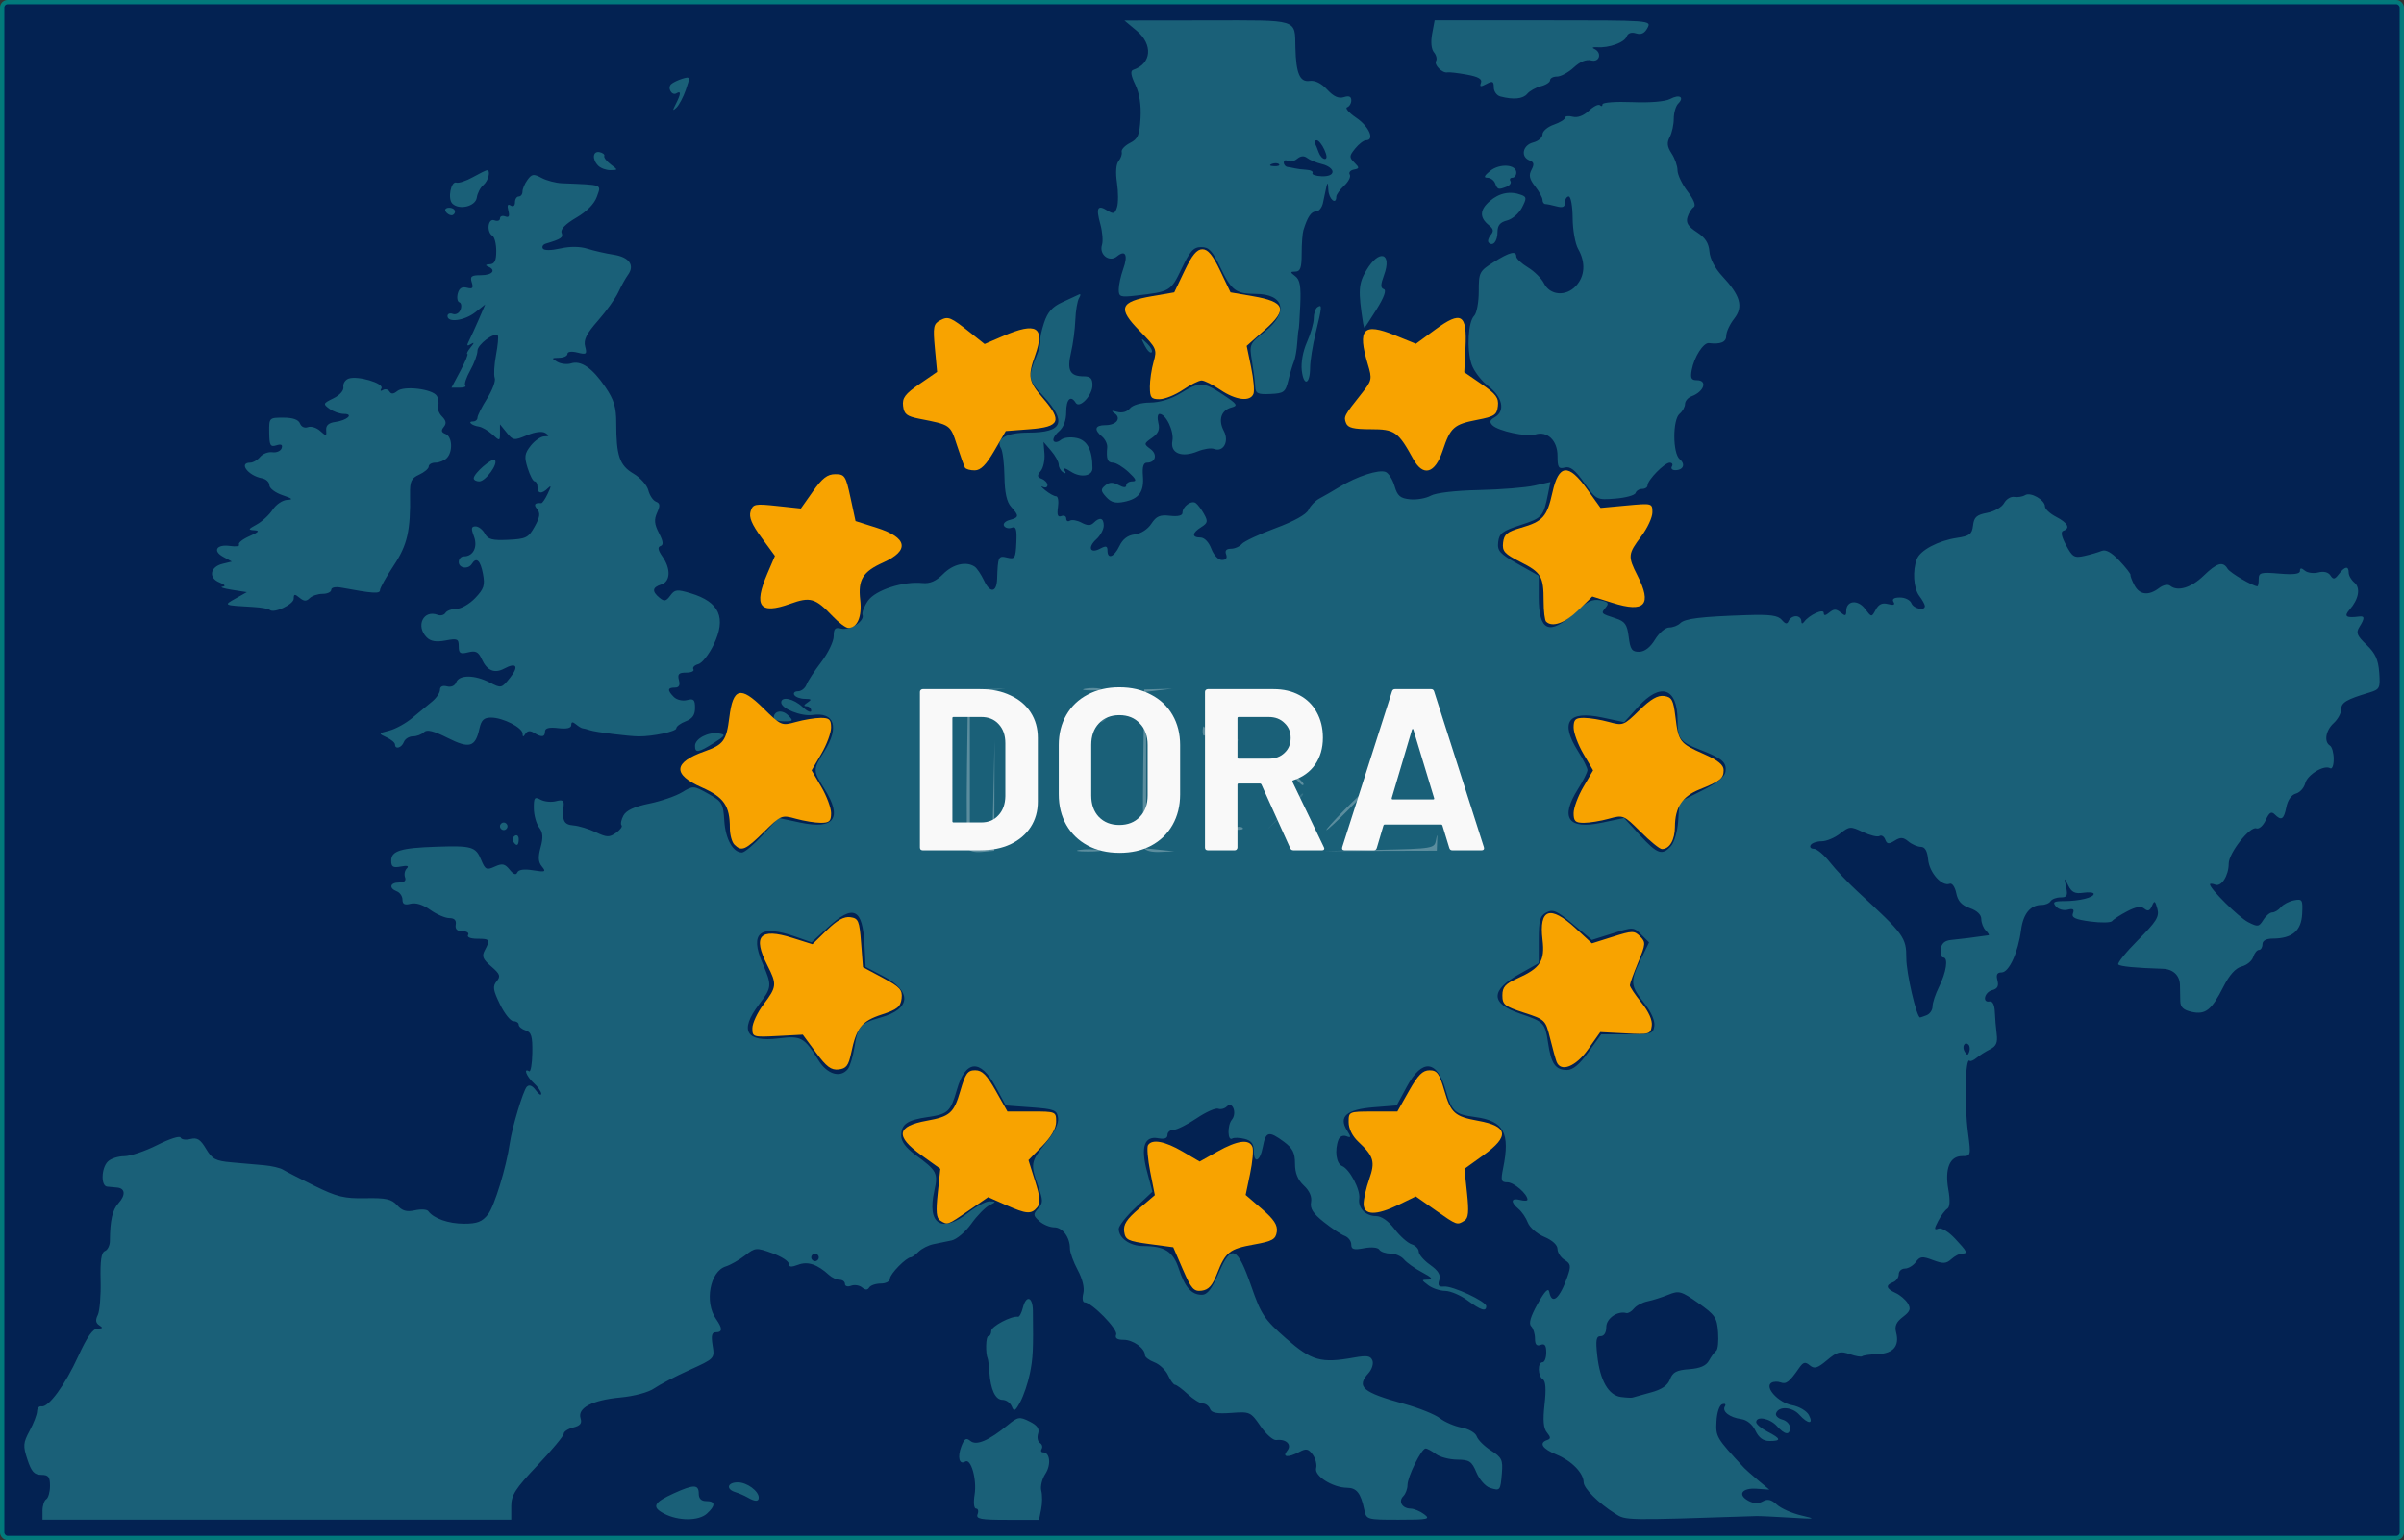
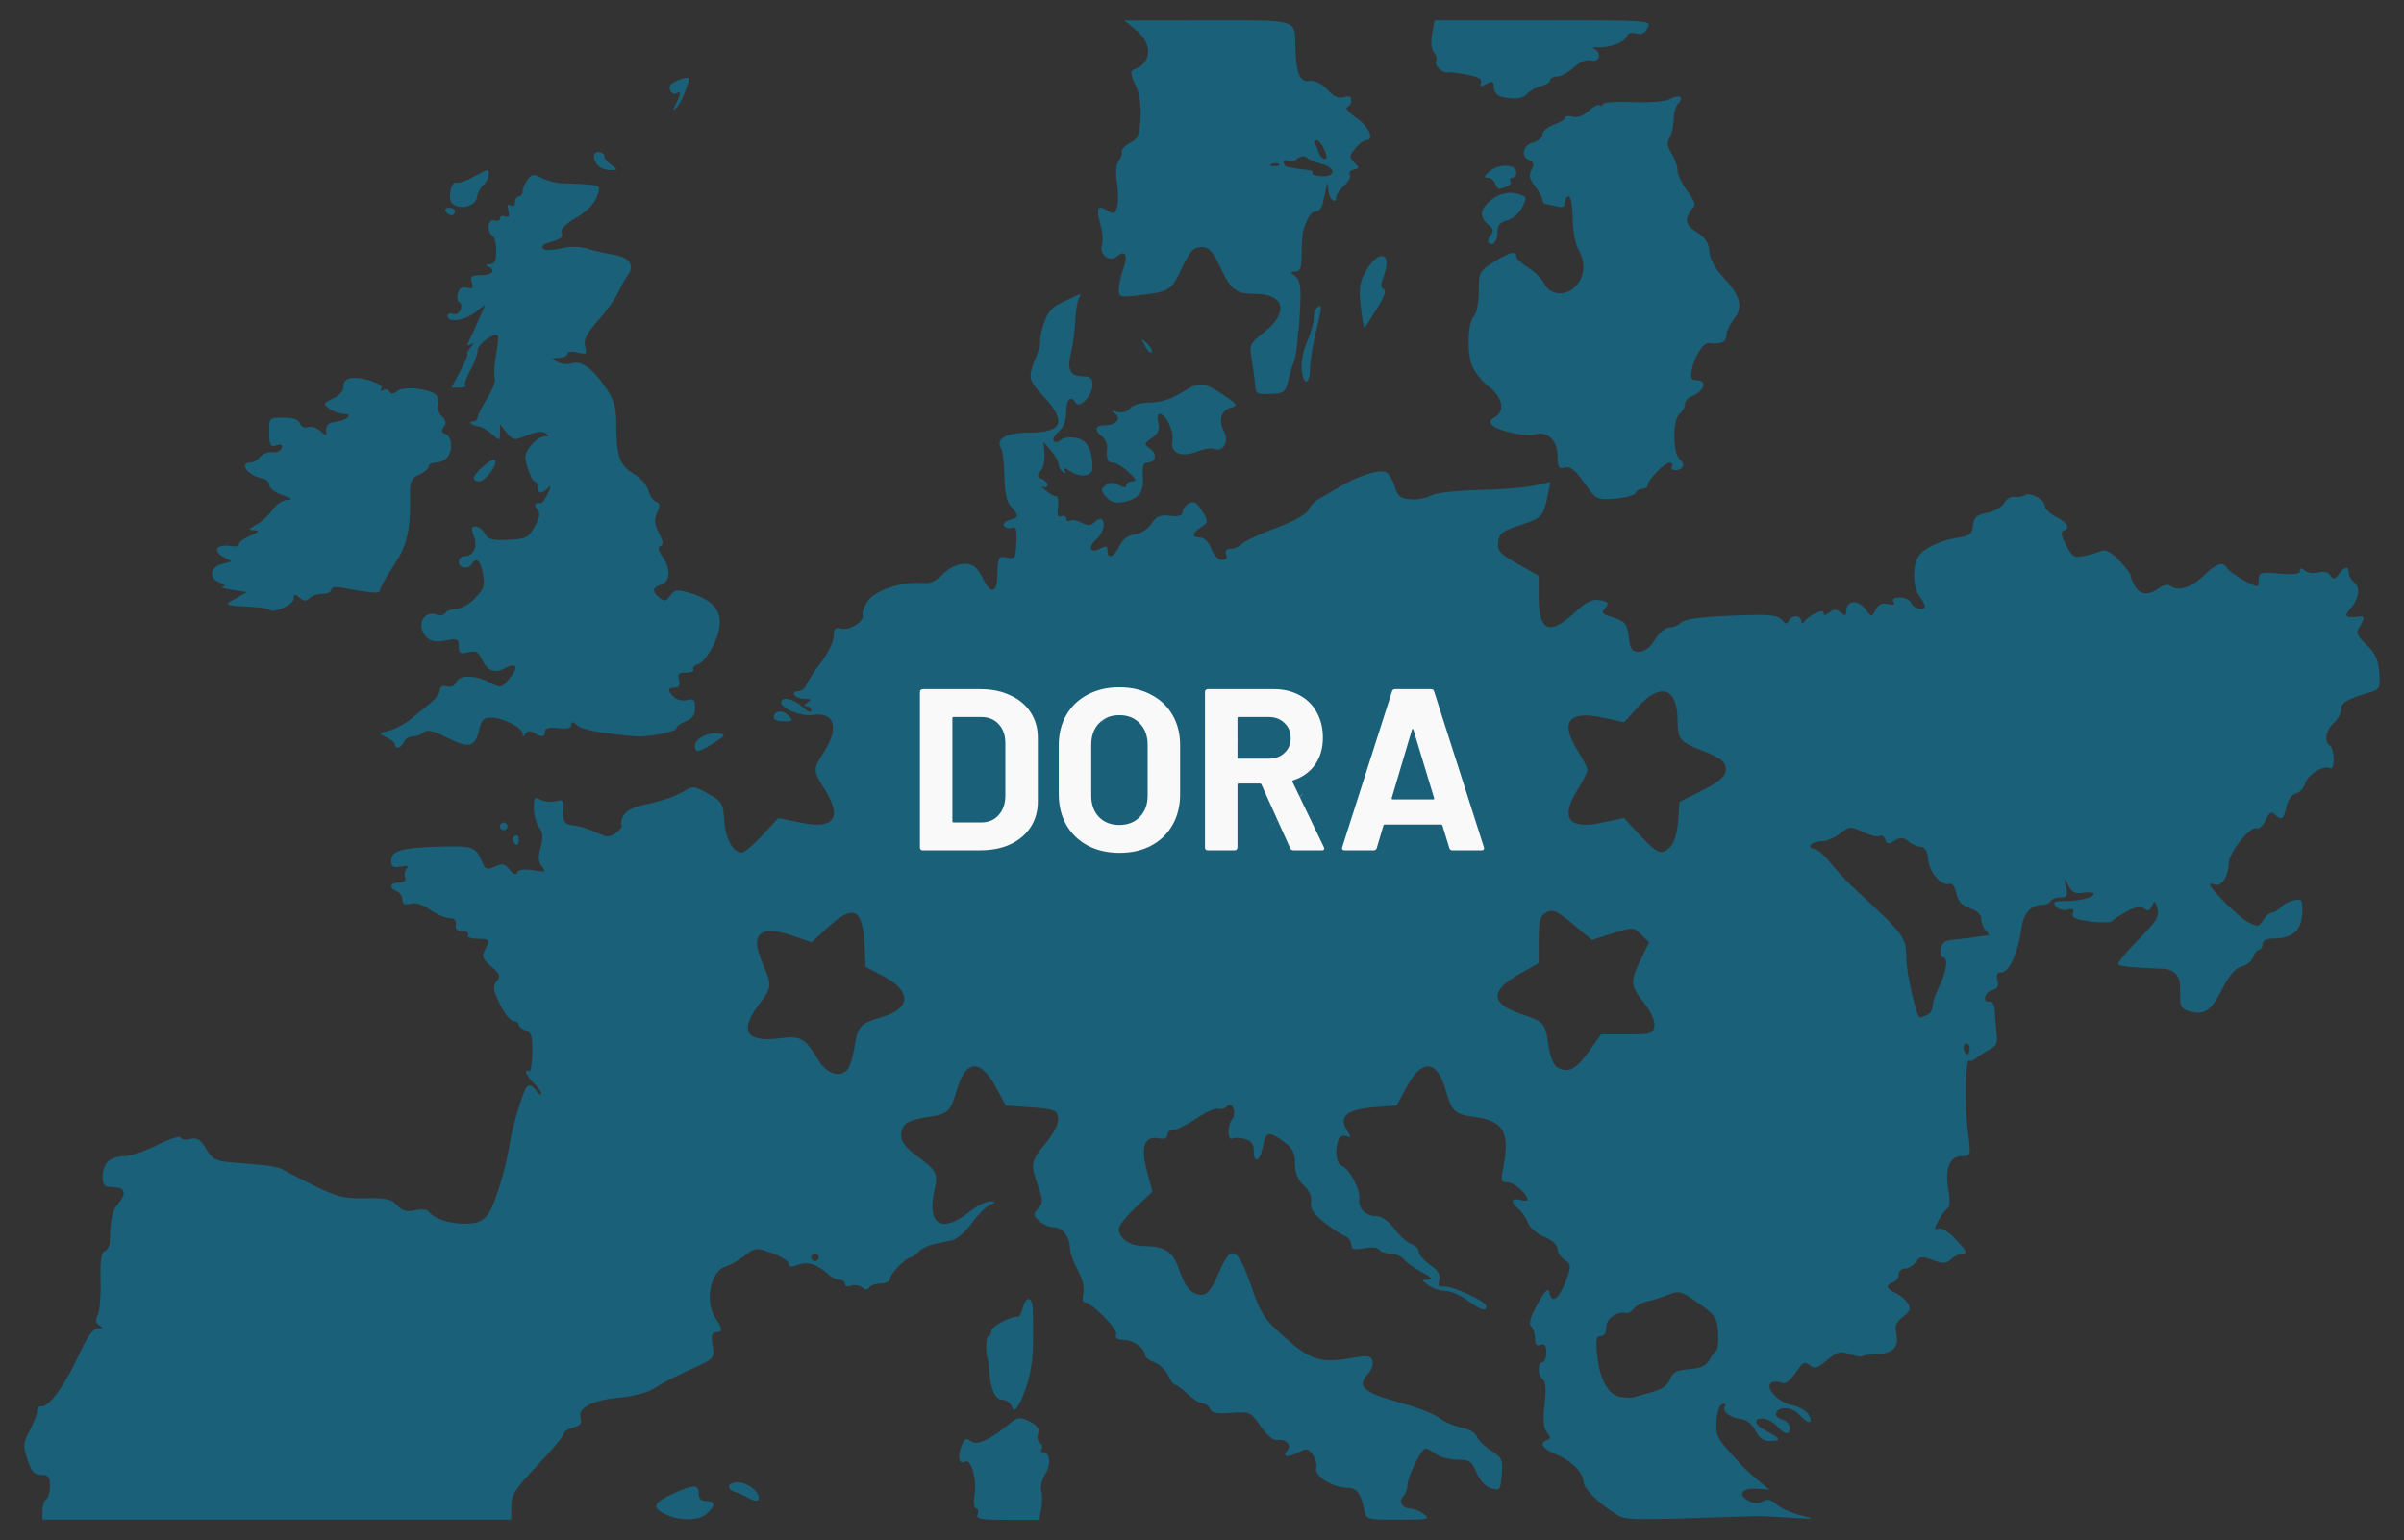
<svg xmlns="http://www.w3.org/2000/svg" width="169.612mm" height="108.698mm" viewBox="0 0 169.612 108.698" id="svg1" xml:space="preserve">
  <rect x="0" y="0" width="169.612" height="108.698" fill="#333333" stroke="none" />
  <defs id="defs1" />
  <g id="layer1" transform="translate(-27.811,-41.986)">
-     <rect style="opacity:0.933;fill:#025;fill-opacity:1;stroke:teal;stroke-width:0.304;stroke-linejoin:round" id="rect8" width="169.308" height="108.394" x="27.963" y="42.138" ry="0.388" />
    <path style="fill:#1a6078" d="m 30.809,148.605 c 0,-0.355 0.119,-0.719 0.265,-0.809 0.146,-0.09 0.265,-0.514 0.265,-0.942 0,-0.639 -0.11,-0.778 -0.619,-0.778 -0.49,0 -0.694,-0.226 -0.975,-1.079 -0.321,-0.972 -0.305,-1.174 0.156,-2.032 0.282,-0.524 0.518,-1.14 0.524,-1.369 0.007,-0.228 0.147,-0.388 0.312,-0.355 0.493,0.099 1.672,-1.512 2.605,-3.561 0.614,-1.348 1.019,-1.924 1.354,-1.927 0.368,-0.003 0.396,-0.056 0.12,-0.231 -0.253,-0.161 -0.285,-0.372 -0.108,-0.724 0.137,-0.273 0.228,-1.371 0.201,-2.439 -0.035,-1.403 0.049,-1.98 0.301,-2.077 0.192,-0.074 0.352,-0.39 0.354,-0.703 0.011,-1.473 0.175,-2.198 0.605,-2.674 0.519,-0.574 0.479,-1.052 -0.093,-1.106 -0.206,-0.02 -0.523,-0.049 -0.705,-0.066 -0.452,-0.042 -0.418,-1.304 0.047,-1.769 0.208,-0.208 0.727,-0.378 1.153,-0.378 0.426,0 1.477,-0.354 2.334,-0.787 0.857,-0.433 1.598,-0.671 1.647,-0.53 0.048,0.142 0.36,0.189 0.692,0.106 0.478,-0.12 0.708,0.024 1.103,0.69 0.434,0.731 0.672,0.857 1.822,0.958 0.728,0.064 1.756,0.155 2.286,0.202 0.53,0.048 1.125,0.188 1.323,0.311 0.198,0.123 1.194,0.635 2.212,1.137 1.589,0.783 2.101,0.908 3.607,0.879 1.445,-0.028 1.839,0.059 2.233,0.494 0.361,0.399 0.668,0.487 1.255,0.358 0.427,-0.094 0.851,-0.069 0.942,0.056 0.38,0.521 1.423,0.888 2.524,0.888 0.938,0 1.28,-0.133 1.695,-0.661 0.448,-0.569 1.288,-3.32 1.534,-5.02 0.161,-1.112 0.948,-3.722 1.199,-3.977 0.173,-0.176 0.388,-0.092 0.64,0.249 0.208,0.282 0.379,0.39 0.379,0.239 0,-0.151 -0.238,-0.49 -0.529,-0.753 -0.504,-0.456 -0.755,-1.097 -0.326,-0.832 0.112,0.069 0.214,-0.517 0.226,-1.302 0.019,-1.17 -0.065,-1.455 -0.468,-1.583 -0.27,-0.086 -0.491,-0.267 -0.491,-0.403 0,-0.136 -0.168,-0.247 -0.373,-0.247 -0.205,0 -0.634,-0.539 -0.953,-1.197 -0.487,-1.006 -0.524,-1.264 -0.231,-1.618 0.298,-0.359 0.242,-0.512 -0.381,-1.048 -0.599,-0.515 -0.68,-0.721 -0.454,-1.143 0.401,-0.75 0.359,-0.814 -0.534,-0.814 -0.472,0 -0.741,-0.11 -0.646,-0.265 0.09,-0.146 -0.087,-0.265 -0.393,-0.265 -0.383,0 -0.532,-0.144 -0.479,-0.463 0.052,-0.313 -0.094,-0.463 -0.451,-0.463 -0.291,0 -0.896,-0.262 -1.345,-0.582 -0.513,-0.366 -1.029,-0.526 -1.389,-0.432 -0.417,0.109 -0.573,0.031 -0.573,-0.286 0,-0.24 -0.179,-0.505 -0.397,-0.588 -0.585,-0.225 -0.482,-0.625 0.161,-0.625 0.365,0 0.509,-0.126 0.418,-0.365 -0.077,-0.201 -0.021,-0.483 0.124,-0.629 0.176,-0.176 0.036,-0.22 -0.418,-0.134 -0.553,0.106 -0.682,0.028 -0.682,-0.412 0,-0.695 0.662,-0.9 3.171,-0.984 2.525,-0.084 2.789,-0.007 3.176,0.927 0.286,0.692 0.382,0.739 0.959,0.476 0.533,-0.243 0.71,-0.206 1.05,0.216 0.272,0.337 0.453,0.403 0.54,0.196 0.085,-0.202 0.475,-0.256 1.108,-0.154 0.872,0.14 0.939,0.112 0.628,-0.266 -0.259,-0.314 -0.282,-0.661 -0.092,-1.351 0.193,-0.699 0.167,-1.047 -0.106,-1.407 -0.2,-0.263 -0.367,-0.87 -0.371,-1.348 -0.007,-0.763 0.051,-0.837 0.478,-0.609 0.268,0.143 0.754,0.19 1.081,0.105 0.472,-0.123 0.584,-0.052 0.541,0.344 -0.112,1.051 0.02,1.312 0.693,1.367 0.377,0.031 1.086,0.247 1.575,0.479 0.776,0.368 0.958,0.374 1.429,0.043 0.297,-0.208 0.472,-0.447 0.388,-0.531 -0.084,-0.084 -0.024,-0.392 0.133,-0.685 0.196,-0.366 0.763,-0.63 1.807,-0.843 0.837,-0.171 1.883,-0.53 2.324,-0.798 0.788,-0.48 0.819,-0.478 1.852,0.1 0.978,0.547 1.056,0.678 1.134,1.902 0.082,1.291 0.611,2.244 1.247,2.244 0.177,0 0.828,-0.549 1.447,-1.22 l 1.124,-1.22 1.551,0.329 c 2.402,0.51 2.993,-0.325 1.691,-2.387 -0.816,-1.292 -0.816,-1.354 0,-2.646 1.072,-1.697 0.717,-2.785 -0.836,-2.562 -0.797,0.114 -2.207,-0.45 -2.207,-0.884 0,-0.458 0.875,-0.274 1.504,0.318 0.337,0.316 0.612,0.435 0.612,0.265 0,-0.171 -0.149,-0.313 -0.331,-0.315 -0.22,-0.003 -0.198,-0.089 0.066,-0.261 0.323,-0.209 0.288,-0.257 -0.183,-0.261 -0.319,-0.002 -0.653,-0.123 -0.743,-0.269 -0.09,-0.146 0.026,-0.265 0.257,-0.265 0.231,0 0.5,-0.208 0.598,-0.463 0.097,-0.255 0.57,-0.978 1.05,-1.608 0.48,-0.63 0.873,-1.447 0.873,-1.817 0,-0.534 0.105,-0.645 0.512,-0.538 0.605,0.158 1.68,-0.517 1.524,-0.957 -0.06,-0.168 0.112,-0.621 0.382,-1.007 0.529,-0.756 2.485,-1.391 3.847,-1.25 0.527,0.055 0.957,-0.133 1.462,-0.64 0.694,-0.696 1.627,-0.912 2.22,-0.515 0.159,0.107 0.459,0.552 0.665,0.988 0.429,0.908 0.887,0.842 0.919,-0.132 0.052,-1.573 0.089,-1.65 0.706,-1.497 0.546,0.135 0.6,0.049 0.651,-1.054 0.044,-0.946 -0.025,-1.171 -0.322,-1.056 -0.208,0.08 -0.453,0.023 -0.545,-0.126 -0.092,-0.149 0.083,-0.336 0.388,-0.416 0.672,-0.176 0.686,-0.295 0.11,-0.931 -0.309,-0.342 -0.454,-0.996 -0.472,-2.138 -0.015,-0.905 -0.122,-1.799 -0.239,-1.988 -0.412,-0.665 0.364,-1.113 1.93,-1.113 2.426,0 2.736,-0.746 1.064,-2.56 -1.115,-1.21 -1.13,-1.31 -0.436,-2.996 0.15,-0.364 0.243,-0.779 0.208,-0.924 -0.035,-0.144 0.086,-0.717 0.27,-1.273 0.247,-0.749 0.578,-1.123 1.278,-1.444 0.519,-0.238 1.05,-0.484 1.18,-0.547 0.133,-0.065 0.138,0.043 0.013,0.245 -0.122,0.198 -0.242,0.898 -0.266,1.556 -0.024,0.658 -0.162,1.696 -0.306,2.306 -0.295,1.253 -0.07,1.668 0.906,1.668 0.462,0 0.609,0.149 0.609,0.62 0,0.722 -0.91,1.685 -1.18,1.249 -0.351,-0.567 -0.672,-0.258 -0.672,0.647 0,0.593 -0.186,1.088 -0.516,1.37 -0.284,0.243 -0.452,0.545 -0.373,0.672 0.078,0.127 0.305,0.095 0.505,-0.071 0.208,-0.173 0.692,-0.228 1.137,-0.131 0.74,0.163 1.099,0.858 1.099,2.13 0,0.563 -0.831,0.693 -1.525,0.238 -0.387,-0.254 -0.572,-0.294 -0.451,-0.097 0.134,0.216 0.099,0.267 -0.1,0.144 -0.168,-0.104 -0.305,-0.347 -0.305,-0.541 0,-0.194 -0.242,-0.633 -0.537,-0.977 l -0.537,-0.625 0.068,0.827 c 0.037,0.455 -0.081,1.006 -0.264,1.226 -0.269,0.324 -0.256,0.428 0.072,0.554 0.222,0.085 0.404,0.285 0.404,0.443 0,0.159 -0.149,0.213 -0.331,0.121 -0.182,-0.092 -0.1,0.02 0.183,0.249 0.282,0.229 0.623,0.416 0.758,0.416 0.134,0 0.193,0.345 0.132,0.766 -0.081,0.554 -0.017,0.729 0.235,0.633 0.191,-0.073 0.347,0.006 0.347,0.175 0,0.17 0.117,0.236 0.259,0.148 0.143,-0.088 0.512,-0.025 0.822,0.141 0.407,0.218 0.643,0.221 0.852,0.012 0.43,-0.43 0.712,-0.351 0.712,0.199 0,0.268 -0.235,0.701 -0.523,0.961 -0.634,0.574 -0.44,1.041 0.274,0.659 0.404,-0.216 0.513,-0.188 0.513,0.132 0,0.649 0.47,0.47 0.847,-0.321 0.233,-0.488 0.588,-0.755 1.079,-0.812 0.426,-0.049 0.914,-0.363 1.168,-0.751 0.353,-0.539 0.606,-0.647 1.317,-0.564 0.557,0.065 0.88,-0.012 0.88,-0.209 0,-0.443 0.631,-0.91 0.935,-0.692 0.141,0.101 0.405,0.45 0.587,0.776 0.287,0.513 0.26,0.637 -0.198,0.924 -0.656,0.41 -0.682,0.733 -0.059,0.733 0.281,0 0.592,0.321 0.771,0.794 0.17,0.452 0.493,0.794 0.748,0.794 0.29,0 0.394,-0.14 0.296,-0.397 -0.101,-0.264 0.011,-0.397 0.336,-0.397 0.269,0 0.614,-0.152 0.768,-0.337 0.154,-0.185 1.222,-0.687 2.375,-1.114 1.306,-0.484 2.185,-0.972 2.333,-1.295 0.13,-0.285 0.475,-0.643 0.766,-0.796 0.291,-0.153 0.946,-0.531 1.455,-0.84 1.21,-0.734 2.73,-1.226 3.215,-1.04 0.212,0.081 0.498,0.531 0.636,0.999 0.206,0.7 0.402,0.866 1.099,0.934 0.466,0.045 1.121,-0.07 1.455,-0.256 0.362,-0.201 1.735,-0.363 3.393,-0.398 1.532,-0.033 3.295,-0.174 3.918,-0.314 l 1.132,-0.254 -0.168,0.835 c -0.323,1.61 -0.404,1.702 -1.923,2.196 -1.299,0.422 -1.524,0.592 -1.595,1.207 -0.072,0.624 0.106,0.822 1.389,1.547 l 1.472,0.831 v 1.509 c 0,2.412 0.746,2.743 2.512,1.115 0.878,-0.809 1.267,-1 1.821,-0.894 0.57,0.109 0.646,0.206 0.397,0.506 -0.356,0.429 -0.356,0.429 0.693,0.771 0.667,0.218 0.815,0.426 0.926,1.312 0.111,0.884 0.229,1.052 0.734,1.046 0.39,-0.005 0.785,-0.307 1.121,-0.86 0.285,-0.469 0.735,-0.853 0.999,-0.853 0.264,0 0.616,-0.136 0.781,-0.301 0.328,-0.328 1.447,-0.464 4.699,-0.572 1.637,-0.054 2.195,0.022 2.464,0.335 0.262,0.306 0.381,0.324 0.485,0.074 0.076,-0.182 0.306,-0.331 0.513,-0.331 0.206,0 0.377,0.149 0.379,0.331 0.003,0.205 0.078,0.23 0.198,0.066 0.36,-0.49 1.385,-0.957 1.385,-0.631 0,0.209 0.119,0.2 0.397,-0.03 0.317,-0.263 0.477,-0.263 0.794,0 0.326,0.27 0.397,0.251 0.397,-0.108 0,-0.737 0.813,-0.832 1.324,-0.154 0.463,0.613 0.463,0.613 0.756,0.065 0.209,-0.39 0.459,-0.505 0.868,-0.398 0.394,0.103 0.515,0.054 0.385,-0.156 -0.124,-0.2 0.035,-0.306 0.459,-0.306 0.357,0 0.717,0.179 0.801,0.397 0.153,0.399 0.97,0.569 0.954,0.198 -0.005,-0.109 -0.183,-0.43 -0.397,-0.712 -0.405,-0.535 -0.485,-1.794 -0.166,-2.602 0.247,-0.624 1.513,-1.293 2.82,-1.488 0.907,-0.136 1.07,-0.261 1.141,-0.877 0.068,-0.587 0.251,-0.75 0.999,-0.891 0.504,-0.095 1.04,-0.402 1.191,-0.684 0.151,-0.282 0.475,-0.479 0.72,-0.439 0.245,0.04 0.59,-0.017 0.766,-0.127 0.384,-0.241 1.4,0.34 1.4,0.8 0,0.18 0.357,0.511 0.794,0.737 0.819,0.423 1.015,0.808 0.499,0.98 -0.195,0.065 -0.127,0.411 0.201,1.024 0.444,0.829 0.579,0.908 1.287,0.75 0.435,-0.097 0.983,-0.257 1.219,-0.356 0.289,-0.121 0.695,0.104 1.253,0.695 0.454,0.481 0.807,0.934 0.784,1.007 -0.022,0.073 0.103,0.4 0.278,0.728 0.364,0.68 0.998,0.751 1.733,0.195 0.299,-0.226 0.625,-0.291 0.794,-0.157 0.53,0.42 1.477,0.132 2.353,-0.716 0.944,-0.915 1.363,-1.036 1.691,-0.49 0.174,0.29 1.784,1.235 2.104,1.235 0.05,0 0.092,-0.229 0.092,-0.509 0,-0.455 0.153,-0.496 1.455,-0.384 1.007,0.086 1.455,0.029 1.455,-0.185 0,-0.225 0.095,-0.231 0.344,-0.024 0.189,0.157 0.618,0.214 0.953,0.127 0.379,-0.099 0.7,-0.02 0.851,0.21 0.202,0.307 0.302,0.291 0.597,-0.094 0.426,-0.556 0.693,-0.594 0.693,-0.099 0,0.2 0.181,0.515 0.403,0.699 0.451,0.374 0.308,1.173 -0.343,1.913 -0.417,0.475 -0.244,0.601 0.668,0.483 0.41,-0.053 0.416,0.115 0.027,0.738 -0.254,0.407 -0.172,0.612 0.505,1.258 0.621,0.593 0.828,1.046 0.893,1.953 0.08,1.111 0.038,1.195 -0.703,1.417 -1.613,0.482 -1.979,0.7 -1.979,1.182 0,0.272 -0.238,0.709 -0.529,0.973 -0.565,0.511 -0.7,1.319 -0.265,1.587 0.146,0.09 0.265,0.521 0.265,0.957 0,0.437 -0.11,0.726 -0.245,0.642 -0.427,-0.264 -1.614,0.452 -1.768,1.066 -0.082,0.325 -0.377,0.651 -0.657,0.724 -0.309,0.081 -0.573,0.454 -0.672,0.951 -0.176,0.882 -0.349,0.989 -0.826,0.513 -0.23,-0.23 -0.384,-0.13 -0.629,0.407 -0.18,0.396 -0.474,0.654 -0.662,0.582 -0.445,-0.171 -1.949,1.744 -1.949,2.48 0,0.851 -0.513,1.661 -0.946,1.495 -0.207,-0.08 -0.377,-0.089 -0.377,-0.021 0,0.313 2.025,2.317 2.687,2.66 0.684,0.354 0.769,0.342 1.076,-0.149 0.183,-0.293 0.469,-0.533 0.634,-0.533 0.165,0 0.438,-0.165 0.606,-0.368 0.168,-0.202 0.587,-0.421 0.931,-0.487 0.583,-0.111 0.622,-0.044 0.571,0.963 -0.061,1.194 -0.703,1.733 -2.073,1.74 -0.469,0.003 -0.728,0.145 -0.728,0.401 0,0.218 -0.111,0.397 -0.247,0.397 -0.136,0 -0.319,0.226 -0.406,0.503 -0.088,0.277 -0.452,0.576 -0.809,0.666 -0.432,0.109 -0.865,0.588 -1.293,1.432 -0.837,1.651 -1.262,1.987 -2.243,1.771 -0.574,-0.126 -0.79,-0.33 -0.8,-0.751 -0.007,-0.318 -0.018,-0.833 -0.023,-1.145 -0.012,-0.671 -0.485,-1.121 -1.202,-1.144 -1.945,-0.061 -3.009,-0.163 -3.148,-0.303 -0.089,-0.089 0.535,-0.863 1.387,-1.72 1.315,-1.323 1.521,-1.658 1.367,-2.219 -0.158,-0.574 -0.208,-0.6 -0.381,-0.192 -0.146,0.343 -0.29,0.395 -0.534,0.192 -0.239,-0.198 -0.589,-0.143 -1.226,0.192 -0.49,0.258 -0.962,0.565 -1.049,0.682 -0.086,0.117 -0.778,0.131 -1.536,0.03 -1.068,-0.142 -1.345,-0.272 -1.228,-0.576 0.111,-0.288 0.011,-0.356 -0.373,-0.256 -0.288,0.075 -0.661,-0.029 -0.83,-0.233 -0.252,-0.304 -0.148,-0.37 0.586,-0.373 1.073,-0.004 2.083,-0.252 2.083,-0.511 0,-0.103 -0.334,-0.139 -0.743,-0.079 -0.576,0.085 -0.813,-0.03 -1.051,-0.509 -0.3,-0.601 -0.304,-0.598 -0.154,0.11 0.128,0.607 0.064,0.728 -0.388,0.728 -0.298,0 -0.616,0.119 -0.706,0.265 -0.09,0.146 -0.372,0.265 -0.627,0.265 -0.796,0 -1.307,0.62 -1.457,1.771 -0.208,1.588 -0.852,2.992 -1.373,2.992 -0.319,0 -0.401,0.155 -0.295,0.558 0.105,0.403 0.004,0.596 -0.366,0.692 -0.554,0.145 -0.727,0.909 -0.181,0.8 0.201,-0.04 0.344,0.246 0.363,0.728 0.018,0.437 0.077,1.147 0.132,1.578 0.076,0.597 -0.036,0.852 -0.467,1.069 -0.312,0.156 -0.74,0.427 -0.95,0.602 -0.211,0.175 -0.432,0.27 -0.491,0.21 -0.309,-0.309 -0.385,3.011 -0.116,5.073 0.213,1.63 0.207,1.654 -0.421,1.654 -0.868,0 -1.23,0.883 -0.967,2.365 0.136,0.766 0.109,1.235 -0.075,1.349 -0.156,0.096 -0.443,0.483 -0.638,0.858 -0.301,0.581 -0.299,0.662 0.017,0.541 0.209,-0.08 0.718,0.228 1.166,0.707 0.881,0.943 0.934,1.059 0.484,1.059 -0.17,0 -0.505,0.177 -0.744,0.393 -0.362,0.327 -0.578,0.338 -1.299,0.066 -0.753,-0.284 -0.909,-0.267 -1.204,0.136 -0.186,0.255 -0.534,0.463 -0.772,0.463 -0.239,0 -0.434,0.182 -0.434,0.405 0,0.223 -0.179,0.474 -0.397,0.557 -0.552,0.212 -0.496,0.454 0.177,0.761 0.316,0.144 0.702,0.475 0.86,0.735 0.232,0.384 0.165,0.566 -0.349,0.957 -0.467,0.355 -0.593,0.644 -0.477,1.09 0.251,0.959 -0.197,1.488 -1.293,1.53 -0.538,0.02 -1.03,0.09 -1.095,0.154 -0.065,0.065 -0.464,-0.003 -0.887,-0.151 -0.663,-0.231 -0.884,-0.172 -1.595,0.426 -0.677,0.57 -0.896,0.636 -1.221,0.366 -0.324,-0.269 -0.461,-0.234 -0.755,0.191 -0.677,0.979 -0.911,1.162 -1.293,1.016 -0.21,-0.081 -0.506,-0.07 -0.657,0.023 -0.507,0.313 0.491,1.402 1.449,1.581 0.503,0.094 1.034,0.402 1.187,0.689 0.363,0.679 -0.056,0.664 -0.678,-0.023 -0.506,-0.559 -1.461,-0.61 -1.633,-0.088 -0.054,0.163 0.145,0.361 0.442,0.438 0.297,0.078 0.54,0.331 0.54,0.563 0,0.571 -0.349,0.53 -0.926,-0.108 -0.495,-0.547 -1.455,-0.726 -1.455,-0.271 0,0.142 0.357,0.443 0.794,0.668 0.963,0.498 0.999,0.661 0.147,0.661 -0.445,0 -0.755,-0.227 -0.995,-0.728 -0.213,-0.447 -0.602,-0.763 -1.007,-0.819 -0.82,-0.114 -1.368,-0.543 -1.148,-0.899 0.091,-0.148 0.008,-0.216 -0.185,-0.152 -0.203,0.068 -0.375,0.579 -0.408,1.211 -0.057,1.098 -0.021,1.157 1.962,3.299 0.098,0.106 0.536,0.492 0.973,0.858 l 0.794,0.664 -0.897,-0.064 c -1.042,-0.074 -1.375,0.425 -0.571,0.855 0.366,0.196 0.701,0.208 1.008,0.035 0.339,-0.19 0.598,-0.13 0.989,0.229 0.291,0.268 1.065,0.612 1.72,0.765 1.095,0.255 1.032,0.268 -0.794,0.155 -1.091,-0.067 -2.163,-0.117 -2.381,-0.109 -9.364,0.31 -9.189,0.313 -9.963,-0.179 -1.181,-0.751 -2.207,-1.776 -2.213,-2.211 -0.01,-0.655 -0.856,-1.518 -1.912,-1.949 -1.002,-0.41 -1.269,-0.825 -0.661,-1.029 0.261,-0.088 0.258,-0.199 -0.015,-0.531 -0.249,-0.301 -0.296,-0.863 -0.168,-1.993 0.119,-1.051 0.08,-1.634 -0.117,-1.756 -0.366,-0.226 -0.391,-1.209 -0.03,-1.209 0.146,0 0.265,-0.31 0.265,-0.69 0,-0.504 -0.107,-0.649 -0.397,-0.537 -0.281,0.108 -0.397,-0.023 -0.397,-0.448 0,-0.33 -0.122,-0.722 -0.272,-0.872 -0.186,-0.186 -0.041,-0.683 0.458,-1.574 0.504,-0.9 0.758,-1.16 0.82,-0.84 0.185,0.945 0.734,0.485 1.28,-1.073 0.269,-0.767 0.245,-0.913 -0.196,-1.188 -0.277,-0.173 -0.503,-0.522 -0.503,-0.776 0,-0.278 -0.369,-0.616 -0.928,-0.85 -0.51,-0.213 -1.034,-0.666 -1.163,-1.007 -0.129,-0.34 -0.426,-0.777 -0.66,-0.971 -0.584,-0.485 -0.532,-0.795 0.105,-0.629 0.291,0.076 0.529,0.066 0.529,-0.022 0,-0.395 -0.96,-1.225 -1.416,-1.225 -0.443,0 -0.48,-0.122 -0.303,-0.992 0.508,-2.499 0.048,-3.343 -1.968,-3.611 -1.448,-0.192 -1.649,-0.376 -2.088,-1.914 -0.609,-2.133 -1.666,-2.22 -2.741,-0.227 l -0.712,1.32 -1.642,0.132 c -1.897,0.153 -2.473,0.654 -1.867,1.625 0.307,0.492 0.301,0.548 -0.046,0.414 -0.228,-0.087 -0.468,0.02 -0.555,0.248 -0.286,0.746 -0.157,1.697 0.252,1.854 0.527,0.202 1.307,1.673 1.214,2.291 -0.1,0.667 0.445,1.241 1.176,1.241 0.391,0 0.87,0.334 1.314,0.916 0.384,0.504 0.926,0.988 1.204,1.076 0.278,0.088 0.506,0.323 0.506,0.522 0,0.199 0.362,0.619 0.804,0.933 0.581,0.413 0.759,0.712 0.644,1.076 -0.12,0.379 -0.04,0.491 0.321,0.452 0.599,-0.065 2.994,1.045 2.994,1.388 0,0.409 -0.369,0.294 -1.323,-0.409 -0.493,-0.364 -1.201,-0.665 -1.573,-0.67 -0.372,-0.005 -0.907,-0.183 -1.19,-0.397 -0.508,-0.385 -0.508,-0.389 0,-0.4 0.366,-0.008 0.242,-0.156 -0.431,-0.511 -0.52,-0.275 -1.1,-0.686 -1.289,-0.914 -0.189,-0.228 -0.62,-0.415 -0.958,-0.415 -0.337,0 -0.689,-0.123 -0.782,-0.273 -0.098,-0.158 -0.549,-0.201 -1.074,-0.103 -0.732,0.137 -0.905,0.087 -0.905,-0.265 0,-0.239 -0.208,-0.512 -0.463,-0.607 -0.255,-0.095 -0.918,-0.535 -1.475,-0.978 -0.755,-0.601 -0.983,-0.955 -0.898,-1.397 0.073,-0.384 -0.105,-0.797 -0.51,-1.177 -0.433,-0.407 -0.623,-0.879 -0.623,-1.548 0,-0.76 -0.165,-1.084 -0.783,-1.541 -1.062,-0.785 -1.281,-0.734 -1.483,0.347 -0.199,1.062 -0.644,1.248 -0.644,0.27 0,-0.475 -0.178,-0.701 -0.646,-0.819 -0.356,-0.089 -0.748,-0.1 -0.871,-0.023 -0.332,0.205 -0.356,-0.935 -0.028,-1.33 0.378,-0.455 0.051,-1.339 -0.347,-0.94 -0.158,0.158 -0.436,0.231 -0.618,0.162 -0.181,-0.07 -0.869,0.237 -1.527,0.682 -0.659,0.445 -1.389,0.809 -1.623,0.809 -0.234,0 -0.425,0.162 -0.425,0.36 0,0.238 -0.216,0.319 -0.638,0.238 -0.996,-0.19 -1.269,0.602 -0.806,2.337 l 0.383,1.431 -1.189,1.117 c -0.654,0.614 -1.189,1.291 -1.189,1.502 0,0.657 0.791,1.217 1.721,1.217 1.514,0 2.113,0.38 2.515,1.597 0.436,1.32 0.896,1.843 1.623,1.843 0.395,0 0.703,-0.402 1.21,-1.576 0.879,-2.038 1.298,-1.85 2.302,1.034 0.676,1.941 0.902,2.278 2.426,3.617 1.814,1.592 2.46,1.774 4.811,1.353 0.907,-0.162 1.162,-0.121 1.289,0.209 0.087,0.226 -0.035,0.624 -0.271,0.885 -0.888,0.982 -0.45,1.357 2.55,2.189 1.024,0.284 2.141,0.735 2.482,1.003 0.341,0.268 1.031,0.565 1.533,0.659 0.514,0.096 0.982,0.37 1.069,0.625 0.086,0.25 0.539,0.698 1.007,0.996 0.757,0.482 0.842,0.658 0.766,1.585 -0.103,1.255 -0.12,1.276 -0.845,1.046 -0.315,-0.1 -0.743,-0.587 -0.95,-1.082 -0.332,-0.794 -0.494,-0.902 -1.365,-0.909 -0.544,-0.005 -1.22,-0.183 -1.502,-0.397 -0.282,-0.214 -0.607,-0.388 -0.722,-0.388 -0.292,0 -1.278,1.992 -1.278,2.582 0,0.268 -0.133,0.619 -0.294,0.781 -0.37,0.37 -0.082,0.867 0.508,0.878 0.246,0.005 0.679,0.183 0.961,0.397 0.464,0.351 0.293,0.388 -1.781,0.388 -2.29,0 -2.295,-0.002 -2.448,-0.728 -0.242,-1.152 -0.535,-1.521 -1.211,-1.527 -1.015,-0.01 -2.322,-0.836 -2.181,-1.378 0.067,-0.258 -0.042,-0.692 -0.243,-0.965 -0.299,-0.407 -0.464,-0.443 -0.921,-0.198 -0.814,0.435 -1.267,0.396 -0.876,-0.075 0.353,-0.426 -0.078,-0.844 -0.774,-0.751 -0.218,0.029 -0.718,-0.412 -1.11,-0.982 -0.694,-1.008 -0.748,-1.032 -2.064,-0.934 -1.004,0.075 -1.389,0.002 -1.498,-0.282 -0.081,-0.21 -0.306,-0.382 -0.502,-0.382 -0.195,0 -0.676,-0.298 -1.069,-0.661 -0.393,-0.364 -0.796,-0.661 -0.897,-0.661 -0.101,0 -0.32,-0.3 -0.487,-0.667 -0.167,-0.367 -0.603,-0.78 -0.969,-0.919 -0.366,-0.139 -0.665,-0.366 -0.665,-0.505 0,-0.481 -0.835,-1.084 -1.502,-1.084 -0.466,0 -0.628,-0.113 -0.529,-0.37 0.14,-0.366 -1.73,-2.276 -2.229,-2.276 -0.136,0 -0.177,-0.282 -0.091,-0.626 0.097,-0.387 -0.052,-1.016 -0.392,-1.65 -0.302,-0.563 -0.549,-1.242 -0.549,-1.508 0,-0.809 -0.516,-1.508 -1.113,-1.508 -0.311,0 -0.784,-0.198 -1.051,-0.44 -0.437,-0.395 -0.445,-0.485 -0.084,-0.884 0.359,-0.397 0.359,-0.565 0.002,-1.578 -0.556,-1.574 -0.524,-1.753 0.546,-3.059 0.614,-0.75 0.916,-1.369 0.86,-1.764 -0.078,-0.552 -0.255,-0.622 -1.888,-0.742 l -1.802,-0.132 -0.712,-1.32 c -1.076,-1.994 -2.132,-1.907 -2.741,0.227 -0.436,1.525 -0.626,1.705 -2.027,1.907 -1.481,0.214 -1.897,0.503 -1.897,1.321 0,0.406 0.338,0.863 0.992,1.342 1.534,1.123 1.625,1.294 1.345,2.543 -0.533,2.372 0.518,3.031 2.426,1.521 0.551,-0.437 1.223,-0.786 1.493,-0.776 0.455,0.017 0.453,0.037 -0.038,0.279 -0.291,0.143 -0.864,0.73 -1.273,1.304 -0.409,0.574 -1.034,1.103 -1.389,1.176 -0.355,0.073 -0.934,0.193 -1.288,0.266 -0.354,0.073 -0.821,0.311 -1.039,0.529 -0.218,0.218 -0.464,0.396 -0.546,0.396 -0.323,0 -1.476,1.174 -1.476,1.503 0,0.194 -0.287,0.349 -0.646,0.349 -0.355,0 -0.723,0.125 -0.817,0.277 -0.119,0.193 -0.275,0.192 -0.511,-0.005 -0.187,-0.155 -0.533,-0.208 -0.77,-0.117 -0.238,0.091 -0.43,0.034 -0.43,-0.128 0,-0.161 -0.17,-0.293 -0.378,-0.293 -0.208,0 -0.54,-0.149 -0.738,-0.331 -0.827,-0.76 -1.507,-0.988 -2.183,-0.731 -0.493,0.187 -0.67,0.168 -0.67,-0.071 0,-0.179 -0.525,-0.515 -1.167,-0.746 -1.126,-0.405 -1.194,-0.399 -1.918,0.164 -0.413,0.321 -1.026,0.67 -1.361,0.775 -1.111,0.348 -1.514,2.521 -0.686,3.703 0.472,0.674 0.469,0.941 -0.009,0.941 -0.287,0 -0.343,0.228 -0.23,0.927 0.15,0.926 0.148,0.928 -1.641,1.739 -0.985,0.447 -2.102,1.03 -2.482,1.295 -0.401,0.281 -1.404,0.55 -2.392,0.643 -1.97,0.185 -3.031,0.74 -2.801,1.465 0.114,0.36 -0.018,0.527 -0.516,0.652 -0.368,0.092 -0.67,0.291 -0.67,0.441 0,0.15 -0.833,1.154 -1.852,2.23 -1.578,1.667 -1.852,2.096 -1.852,2.897 v 0.94 H 47.345 30.809 Z m 113.452,-8.337 c 0.796,-0.214 1.208,-0.494 1.377,-0.937 0.192,-0.506 0.463,-0.649 1.351,-0.714 0.781,-0.058 1.197,-0.239 1.402,-0.611 0.16,-0.291 0.389,-0.601 0.507,-0.688 0.119,-0.087 0.178,-0.673 0.132,-1.303 -0.075,-1.035 -0.208,-1.232 -1.392,-2.063 -1.213,-0.851 -1.368,-0.894 -2.117,-0.589 -0.445,0.181 -1.106,0.391 -1.47,0.466 -0.364,0.075 -0.797,0.305 -0.962,0.512 -0.166,0.207 -0.404,0.348 -0.529,0.314 -0.625,-0.171 -1.419,0.381 -1.419,0.986 0,0.394 -0.153,0.644 -0.394,0.644 -0.318,0 -0.364,0.266 -0.24,1.389 0.195,1.754 0.793,2.792 1.675,2.907 0.373,0.049 0.738,0.066 0.81,0.04 0.073,-0.027 0.644,-0.186 1.268,-0.354 z M 85.578,130.73 c 0,-0.146 -0.119,-0.265 -0.265,-0.265 -0.146,0 -0.265,0.119 -0.265,0.265 0,0.146 0.119,0.265 0.265,0.265 0.146,0 0.265,-0.119 0.265,-0.265 z m 2.054,-13.295 c 0.147,-0.182 0.354,-0.867 0.459,-1.521 0.245,-1.52 0.417,-1.715 1.868,-2.121 2.129,-0.596 2.208,-1.842 0.184,-2.906 l -1.259,-0.661 -0.081,-1.578 c -0.132,-2.566 -0.783,-2.87 -2.588,-1.207 l -1.141,1.051 -1.105,-0.39 c -2.53,-0.893 -3.288,-0.302 -2.368,1.845 0.691,1.611 0.682,1.711 -0.251,2.944 -1.393,1.841 -0.902,2.667 1.412,2.378 1.578,-0.197 1.796,-0.076 2.81,1.565 0.602,0.975 1.537,1.248 2.059,0.602 z m 52.245,-1.191 0.903,-1.257 h 1.834 c 1.704,0 1.84,-0.042 1.919,-0.599 0.052,-0.366 -0.231,-0.999 -0.728,-1.626 -0.969,-1.223 -0.989,-1.498 -0.229,-3.064 l 0.584,-1.202 -0.549,-0.549 c -0.54,-0.54 -0.574,-0.542 -2.019,-0.086 l -1.469,0.463 -1.332,-1.115 c -1.134,-0.95 -1.413,-1.073 -1.873,-0.826 -0.455,0.244 -0.54,0.549 -0.541,1.934 l -2.7e-4,1.644 -1.341,0.753 c -2.096,1.177 -2.08,2.097 0.047,2.819 1.663,0.564 1.742,0.647 1.95,2.047 0.222,1.493 0.52,1.921 1.336,1.921 0.418,0 0.883,-0.388 1.507,-1.257 z m 26.823,-0.524 c -0.269,-0.269 -0.491,0.136 -0.27,0.493 0.167,0.27 0.229,0.27 0.319,0.001 0.061,-0.184 0.04,-0.406 -0.049,-0.494 z m -2.96,-2.084 c 0.23,-0.088 0.419,-0.368 0.419,-0.621 0,-0.253 0.201,-0.864 0.447,-1.357 0.529,-1.061 0.682,-2.095 0.31,-2.095 -0.146,0 -0.227,-0.266 -0.18,-0.591 0.059,-0.411 0.286,-0.608 0.746,-0.648 0.526,-0.046 1.81,-0.207 2.633,-0.331 0.066,-0.01 -0.024,-0.161 -0.198,-0.335 -0.175,-0.175 -0.318,-0.538 -0.318,-0.808 0,-0.308 -0.299,-0.594 -0.806,-0.771 -0.583,-0.203 -0.85,-0.497 -0.962,-1.059 -0.086,-0.432 -0.29,-0.726 -0.459,-0.662 -0.552,0.212 -1.435,-0.774 -1.523,-1.701 -0.059,-0.614 -0.222,-0.901 -0.513,-0.904 -0.235,-0.002 -0.632,-0.174 -0.881,-0.381 -0.364,-0.302 -0.556,-0.313 -0.968,-0.056 -0.42,0.262 -0.542,0.247 -0.668,-0.081 -0.085,-0.221 -0.267,-0.332 -0.404,-0.247 -0.138,0.085 -0.663,-0.041 -1.168,-0.281 -0.877,-0.416 -0.949,-0.411 -1.61,0.108 -0.38,0.299 -0.966,0.544 -1.302,0.544 -0.336,0 -0.684,0.119 -0.774,0.265 -0.09,0.146 0.01,0.265 0.223,0.265 0.213,0 0.726,0.431 1.14,0.959 0.415,0.527 1.286,1.45 1.938,2.051 3.3,3.044 3.446,3.243 3.446,4.712 0,1.052 0.724,4.173 0.971,4.184 0.025,0.001 0.233,-0.07 0.463,-0.159 z m -18.028,-11.946 c 0.232,-0.257 0.458,-1.056 0.504,-1.786 l 0.083,-1.321 1.587,-0.794 c 1.081,-0.54 1.613,-0.97 1.666,-1.346 0.094,-0.661 -0.224,-0.934 -1.798,-1.546 -1.417,-0.551 -1.579,-0.765 -1.584,-2.086 -0.009,-2.288 -1.199,-2.693 -2.778,-0.944 l -0.984,1.089 -1.557,-0.33 c -2.408,-0.511 -3,0.322 -1.697,2.386 0.364,0.576 0.661,1.172 0.661,1.323 0,0.151 -0.298,0.747 -0.661,1.323 -1.302,2.063 -0.711,2.897 1.691,2.387 l 1.551,-0.329 1.124,1.22 c 1.233,1.338 1.56,1.451 2.19,0.755 z m -71.054,47.119 c -0.888,-0.467 -0.735,-0.781 0.699,-1.432 1.4,-0.636 1.753,-0.631 1.753,0.022 0,0.353 0.176,0.529 0.529,0.529 0.659,0 0.675,0.315 0.045,0.885 -0.584,0.529 -2.019,0.527 -3.027,-0.004 z m 22.127,0.045 c 0.084,-0.218 0.036,-0.397 -0.107,-0.397 -0.151,0 -0.194,-0.414 -0.103,-0.992 0.169,-1.071 -0.258,-2.575 -0.661,-2.327 -0.417,0.258 -0.566,-0.303 -0.281,-1.053 0.218,-0.574 0.343,-0.652 0.644,-0.402 0.423,0.351 1.294,-0.02 2.639,-1.122 0.715,-0.586 0.828,-0.605 1.531,-0.254 0.549,0.274 0.717,0.512 0.606,0.861 -0.084,0.265 -0.027,0.56 0.127,0.655 0.154,0.095 0.211,0.284 0.127,0.419 -0.084,0.135 -0.039,0.246 0.1,0.246 0.489,0 0.58,0.876 0.158,1.52 -0.235,0.358 -0.363,0.895 -0.285,1.193 0.078,0.298 0.074,0.881 -0.009,1.296 l -0.151,0.754 h -2.244 c -1.886,0 -2.22,-0.063 -2.092,-0.397 z m -16.235,-1.187 c -0.218,-0.126 -0.605,-0.294 -0.86,-0.373 -0.686,-0.212 -0.561,-0.689 0.18,-0.689 0.64,0 1.474,0.61 1.474,1.077 0,0.297 -0.263,0.292 -0.794,-0.015 z m 18.645,-6.42 c -0.1,-0.255 -0.393,-0.463 -0.651,-0.463 -0.506,0 -0.843,-0.717 -0.931,-1.984 -0.03,-0.437 -0.082,-0.853 -0.114,-0.926 -0.169,-0.381 -0.137,-1.587 0.042,-1.587 0.114,0 0.207,-0.167 0.207,-0.371 0,-0.325 1.425,-1.077 1.892,-0.999 0.095,0.016 0.246,-0.265 0.336,-0.624 0.236,-0.939 0.698,-0.804 0.711,0.207 0.036,2.761 0.007,3.352 -0.215,4.432 -0.135,0.655 -0.436,1.548 -0.67,1.984 -0.36,0.673 -0.452,0.723 -0.606,0.331 z M 64.025,101.38 c -0.084,-0.135 -0.031,-0.321 0.117,-0.412 0.148,-0.091 0.269,0.019 0.269,0.246 0,0.465 -0.159,0.533 -0.386,0.166 z m -0.937,-1.077 c 0,-0.146 0.119,-0.265 0.265,-0.265 0.146,0 0.265,0.119 0.265,0.265 0,0.146 -0.119,0.265 -0.265,0.265 -0.146,0 -0.265,-0.119 -0.265,-0.265 z M 76.846,94.624 c 0,-0.505 0.928,-0.993 1.667,-0.877 0.529,0.083 0.498,0.145 -0.344,0.677 -1.089,0.688 -1.323,0.724 -1.323,0.2 z m -21.167,-0.101 c 0,-0.123 -0.268,-0.348 -0.595,-0.499 -0.584,-0.27 -0.581,-0.279 0.198,-0.477 0.437,-0.111 1.164,-0.512 1.616,-0.89 0.452,-0.378 1.077,-0.895 1.389,-1.148 0.312,-0.253 0.567,-0.629 0.567,-0.835 0,-0.235 0.183,-0.327 0.493,-0.246 0.296,0.077 0.557,-0.038 0.653,-0.289 0.207,-0.541 1.3,-0.535 2.358,0.012 0.819,0.423 0.841,0.418 1.439,-0.331 0.646,-0.809 0.455,-1.11 -0.411,-0.647 -0.685,0.367 -1.214,0.145 -1.582,-0.664 -0.239,-0.525 -0.427,-0.62 -0.962,-0.486 -0.56,0.141 -0.664,0.074 -0.664,-0.421 0,-0.529 -0.093,-0.57 -0.932,-0.412 -0.658,0.123 -1.047,0.06 -1.323,-0.216 -0.805,-0.805 -0.235,-1.98 0.773,-1.593 0.204,0.078 0.449,0.015 0.545,-0.141 0.096,-0.155 0.443,-0.283 0.771,-0.283 0.328,0 0.924,-0.342 1.325,-0.761 0.623,-0.65 0.703,-0.9 0.549,-1.72 -0.178,-0.949 -0.467,-1.205 -0.782,-0.694 -0.253,0.409 -0.926,0.313 -0.926,-0.132 0,-0.218 0.164,-0.397 0.364,-0.397 0.662,0 0.993,-0.668 0.706,-1.423 -0.209,-0.549 -0.185,-0.694 0.117,-0.694 0.21,0 0.503,0.228 0.652,0.506 0.222,0.414 0.522,0.494 1.652,0.441 1.257,-0.059 1.425,-0.143 1.865,-0.93 0.374,-0.669 0.414,-0.949 0.177,-1.235 -0.269,-0.324 -0.176,-0.458 0.291,-0.422 0.075,0.006 0.283,-0.302 0.463,-0.683 0.245,-0.519 0.248,-0.614 0.01,-0.376 -0.432,0.432 -0.741,0.399 -0.741,-0.079 0,-0.218 -0.09,-0.397 -0.2,-0.397 -0.11,0 -0.332,-0.421 -0.493,-0.936 -0.251,-0.803 -0.22,-1.029 0.219,-1.587 0.282,-0.358 0.712,-0.653 0.956,-0.655 0.357,-0.003 0.372,-0.05 0.077,-0.236 -0.227,-0.144 -0.727,-0.082 -1.312,0.163 -0.898,0.375 -0.969,0.366 -1.419,-0.19 l -0.474,-0.585 v 0.599 c 0,0.587 -0.011,0.59 -0.542,0.109 -0.298,-0.27 -0.726,-0.517 -0.95,-0.55 -0.505,-0.074 -0.827,-0.364 -0.404,-0.364 0.17,0 0.309,-0.121 0.309,-0.27 0,-0.148 0.306,-0.755 0.68,-1.348 0.374,-0.593 0.616,-1.245 0.537,-1.45 -0.079,-0.205 -0.037,-0.938 0.092,-1.629 0.129,-0.691 0.185,-1.306 0.124,-1.367 -0.252,-0.252 -1.433,0.633 -1.433,1.073 0,0.262 -0.23,0.885 -0.51,1.385 -0.281,0.5 -0.439,0.98 -0.353,1.066 0.087,0.087 -0.097,0.158 -0.408,0.158 h -0.566 l 0.633,-1.191 c 0.348,-0.655 0.568,-1.191 0.489,-1.191 -0.079,0 0.02,-0.201 0.219,-0.448 0.285,-0.351 0.288,-0.402 0.013,-0.237 -0.27,0.163 -0.293,0.099 -0.098,-0.28 0.138,-0.27 0.448,-0.949 0.689,-1.508 l 0.437,-1.018 -0.705,0.555 c -0.749,0.589 -1.956,0.751 -1.956,0.262 0,-0.161 0.169,-0.228 0.375,-0.149 0.207,0.079 0.451,-0.054 0.544,-0.297 0.093,-0.243 0.056,-0.479 -0.082,-0.525 -0.138,-0.046 -0.188,-0.326 -0.111,-0.622 0.097,-0.373 0.295,-0.497 0.644,-0.406 0.399,0.104 0.47,0.026 0.343,-0.376 -0.135,-0.425 -0.029,-0.507 0.651,-0.507 0.814,0 1.1,-0.369 0.481,-0.619 -0.198,-0.08 -0.144,-0.142 0.132,-0.154 0.347,-0.016 0.463,-0.249 0.463,-0.931 0,-0.501 -0.119,-0.984 -0.265,-1.074 -0.443,-0.274 -0.323,-1.27 0.132,-1.095 0.218,0.084 0.397,0.024 0.397,-0.132 0,-0.157 0.165,-0.221 0.367,-0.144 0.264,0.101 0.327,-0.014 0.223,-0.41 -0.098,-0.375 -0.046,-0.49 0.162,-0.361 0.182,0.112 0.306,0.022 0.306,-0.223 0,-0.227 0.119,-0.412 0.265,-0.412 0.146,0 0.265,-0.156 0.265,-0.346 0,-0.19 0.158,-0.563 0.352,-0.827 0.305,-0.418 0.436,-0.436 0.992,-0.138 0.352,0.189 0.998,0.358 1.434,0.377 2.951,0.124 2.779,0.059 2.472,0.94 -0.178,0.511 -0.703,1.048 -1.457,1.489 -0.76,0.446 -1.127,0.823 -1.035,1.063 0.131,0.341 -0.006,0.436 -1.122,0.773 -0.191,0.058 -0.281,0.212 -0.2,0.344 0.087,0.142 0.59,0.139 1.234,-0.006 0.691,-0.155 1.39,-0.148 1.92,0.02 0.458,0.145 1.286,0.334 1.839,0.419 1.097,0.169 1.508,0.743 1.015,1.418 -0.172,0.235 -0.478,0.786 -0.681,1.224 -0.203,0.438 -0.849,1.342 -1.436,2.009 -0.814,0.925 -1.029,1.357 -0.908,1.822 0.144,0.55 0.091,0.592 -0.543,0.433 -0.416,-0.104 -0.703,-0.066 -0.703,0.093 0,0.148 -0.268,0.273 -0.595,0.278 -0.536,0.007 -0.549,0.035 -0.127,0.281 0.258,0.15 0.697,0.2 0.976,0.112 0.705,-0.224 1.502,0.326 2.412,1.663 0.617,0.906 0.774,1.425 0.774,2.547 0,2.307 0.232,2.991 1.214,3.57 0.487,0.287 0.96,0.818 1.051,1.179 0.091,0.361 0.332,0.72 0.536,0.799 0.292,0.112 0.309,0.278 0.083,0.776 -0.224,0.493 -0.195,0.814 0.13,1.443 0.302,0.584 0.332,0.838 0.108,0.913 -0.217,0.072 -0.176,0.295 0.136,0.741 0.609,0.87 0.572,1.767 -0.083,1.975 -0.634,0.201 -0.671,0.479 -0.124,0.933 0.335,0.278 0.467,0.251 0.762,-0.151 0.318,-0.436 0.472,-0.453 1.435,-0.164 2.043,0.612 2.541,1.736 1.618,3.645 -0.328,0.678 -0.815,1.29 -1.082,1.36 -0.267,0.07 -0.42,0.232 -0.341,0.361 0.08,0.129 -0.149,0.234 -0.507,0.234 -0.522,0 -0.625,0.106 -0.514,0.529 0.096,0.368 0.008,0.529 -0.289,0.529 -0.523,0 -0.541,0.189 -0.065,0.665 0.2,0.2 0.615,0.296 0.926,0.215 0.47,-0.123 0.564,-0.032 0.564,0.551 0,0.502 -0.186,0.77 -0.661,0.95 -0.364,0.138 -0.661,0.361 -0.661,0.495 0,0.22 -1.652,0.573 -2.646,0.565 -0.726,-0.006 -3.037,-0.295 -3.44,-0.431 -0.218,-0.074 -0.456,-0.136 -0.529,-0.139 -0.073,-0.003 -0.281,-0.129 -0.463,-0.28 -0.234,-0.194 -0.331,-0.179 -0.331,0.051 0,0.217 -0.31,0.29 -0.926,0.218 -0.639,-0.075 -0.926,-10e-4 -0.926,0.236 0,0.403 -0.246,0.431 -0.787,0.089 -0.257,-0.163 -0.458,-0.139 -0.591,0.07 -0.155,0.244 -0.202,0.242 -0.205,-0.007 -0.005,-0.426 -1.39,-1.131 -2.219,-1.131 -0.508,0 -0.692,0.173 -0.824,0.775 -0.289,1.315 -0.699,1.435 -2.246,0.658 -1.006,-0.505 -1.461,-0.615 -1.673,-0.402 -0.16,0.16 -0.51,0.292 -0.776,0.292 -0.267,0 -0.553,0.179 -0.637,0.397 -0.162,0.422 -0.625,0.55 -0.625,0.173 z m 26.723,-1.877 c 0,-0.494 0.589,-0.598 1.008,-0.179 0.395,0.395 0.372,0.428 -0.29,0.428 -0.395,0 -0.718,-0.112 -0.718,-0.249 z m -35.558,-7.616 c -0.082,-0.082 -0.598,-0.174 -1.147,-0.206 -2.146,-0.123 -2.126,-0.114 -1.263,-0.6 l 0.794,-0.447 -1.058,-0.166 c -0.582,-0.091 -0.88,-0.19 -0.661,-0.22 0.252,-0.035 0.173,-0.144 -0.218,-0.301 -0.791,-0.317 -0.66,-1.099 0.219,-1.312 l 0.66,-0.16 -0.603,-0.328 c -0.782,-0.425 -0.474,-0.913 0.488,-0.771 0.412,0.06 0.69,0.015 0.618,-0.101 -0.072,-0.116 0.262,-0.382 0.742,-0.592 0.656,-0.287 0.741,-0.389 0.343,-0.413 -0.465,-0.028 -0.446,-0.077 0.161,-0.407 0.379,-0.206 0.888,-0.678 1.131,-1.048 0.242,-0.37 0.706,-0.682 1.03,-0.693 0.442,-0.015 0.357,-0.098 -0.337,-0.331 -0.509,-0.171 -0.926,-0.487 -0.926,-0.704 0,-0.216 -0.238,-0.437 -0.529,-0.491 -0.97,-0.18 -1.661,-1.1 -0.826,-1.1 0.2,0 0.516,-0.183 0.702,-0.407 0.186,-0.224 0.576,-0.372 0.868,-0.331 0.292,0.042 0.585,-0.085 0.652,-0.283 0.085,-0.248 -0.03,-0.311 -0.372,-0.203 -0.425,0.134 -0.496,0.008 -0.507,-0.898 -0.013,-1.048 -0.007,-1.054 1,-1.054 0.673,0 1.066,0.138 1.172,0.412 0.091,0.236 0.329,0.346 0.559,0.258 0.221,-0.085 0.61,0.035 0.865,0.266 0.427,0.386 0.461,0.381 0.425,-0.06 -0.027,-0.326 0.173,-0.508 0.622,-0.569 0.849,-0.114 1.356,-0.573 0.633,-0.573 -0.292,0 -0.753,-0.162 -1.025,-0.361 -0.467,-0.341 -0.452,-0.381 0.28,-0.738 0.451,-0.22 0.744,-0.554 0.702,-0.8 -0.039,-0.232 0.123,-0.497 0.359,-0.587 0.625,-0.24 2.546,0.328 2.325,0.687 -0.105,0.171 -0.061,0.219 0.106,0.116 0.158,-0.098 0.366,-0.051 0.461,0.104 0.121,0.196 0.289,0.186 0.55,-0.03 0.472,-0.392 2.478,-0.152 2.787,0.332 0.123,0.193 0.166,0.508 0.095,0.701 -0.071,0.193 0.054,0.533 0.276,0.756 0.293,0.293 0.327,0.499 0.125,0.743 -0.205,0.246 -0.171,0.38 0.123,0.493 0.481,0.184 0.535,1.257 0.086,1.706 -0.175,0.175 -0.532,0.318 -0.794,0.318 -0.262,0 -0.476,0.122 -0.476,0.27 0,0.149 -0.301,0.407 -0.669,0.575 -0.562,0.256 -0.666,0.477 -0.65,1.383 0.044,2.575 -0.187,3.582 -1.157,5.043 -0.53,0.798 -0.963,1.577 -0.963,1.732 0,0.264 -0.513,0.23 -2.712,-0.179 -0.428,-0.08 -0.728,-0.018 -0.728,0.15 0,0.157 -0.274,0.286 -0.609,0.286 -0.335,0 -0.746,0.138 -0.915,0.306 -0.232,0.232 -0.405,0.224 -0.714,-0.032 -0.337,-0.28 -0.408,-0.269 -0.408,0.065 0,0.406 -1.415,1.069 -1.691,0.792 z m 59.017,-7.962 c -0.395,-0.437 -0.404,-0.543 -0.067,-0.822 0.288,-0.239 0.526,-0.246 0.933,-0.029 0.365,0.195 0.546,0.201 0.546,0.018 0,-0.151 0.196,-0.274 0.436,-0.274 0.33,0 0.263,-0.16 -0.278,-0.661 -0.393,-0.364 -0.886,-0.661 -1.097,-0.661 -0.38,0 -0.481,-0.271 -0.404,-1.084 0.022,-0.232 -0.143,-0.574 -0.366,-0.76 -0.592,-0.491 -0.499,-0.802 0.239,-0.802 0.776,0 1.152,-0.49 0.645,-0.841 -0.264,-0.183 -0.211,-0.209 0.193,-0.097 0.339,0.095 0.689,-0.003 0.892,-0.247 0.198,-0.238 0.78,-0.406 1.426,-0.411 0.686,-0.005 1.485,-0.251 2.15,-0.66 1.343,-0.827 1.602,-0.818 2.994,0.105 0.998,0.662 1.073,0.775 0.597,0.9 -0.731,0.191 -0.957,0.882 -0.543,1.657 0.395,0.738 -0.031,1.521 -0.69,1.268 -0.21,-0.081 -0.729,-0.003 -1.152,0.172 -1.13,0.468 -1.952,0.131 -1.787,-0.732 0.131,-0.684 -0.452,-1.908 -0.909,-1.908 -0.132,0 -0.168,0.284 -0.081,0.632 0.118,0.47 0.003,0.74 -0.446,1.055 -0.582,0.408 -0.586,0.437 -0.113,0.783 0.517,0.378 0.368,0.969 -0.244,0.969 -0.248,0 -0.337,0.286 -0.286,0.926 0.09,1.131 -0.262,1.618 -1.324,1.838 -0.606,0.125 -0.924,0.041 -1.263,-0.334 z m 33.727,-1.004 c -0.643,-0.912 -0.986,-1.182 -1.372,-1.081 -0.442,0.115 -0.515,-0.004 -0.515,-0.835 0,-1.076 -0.726,-1.768 -1.574,-1.498 -0.6,0.19 -2.62,-0.246 -3.022,-0.653 -0.222,-0.225 -0.18,-0.369 0.164,-0.563 0.761,-0.429 0.561,-1.42 -0.442,-2.185 -0.498,-0.379 -1.033,-1.08 -1.191,-1.557 -0.353,-1.068 -0.248,-2.987 0.186,-3.421 0.177,-0.177 0.322,-0.952 0.322,-1.721 0,-1.343 0.042,-1.425 1.053,-2.064 1.127,-0.711 1.593,-0.827 1.593,-0.396 0,0.148 0.37,0.494 0.823,0.769 0.453,0.275 0.962,0.78 1.131,1.121 0.425,0.856 1.546,0.95 2.255,0.188 0.639,-0.686 0.698,-1.664 0.157,-2.611 -0.208,-0.364 -0.382,-1.346 -0.388,-2.183 -0.005,-0.837 -0.128,-1.521 -0.274,-1.521 -0.146,0 -0.265,0.192 -0.265,0.428 0,0.314 -0.158,0.385 -0.595,0.268 -0.327,-0.088 -0.685,-0.161 -0.794,-0.163 -0.109,-0.002 -0.198,-0.134 -0.198,-0.293 0,-0.159 -0.235,-0.588 -0.523,-0.954 -0.402,-0.511 -0.461,-0.783 -0.253,-1.17 0.207,-0.386 0.174,-0.542 -0.138,-0.661 -0.653,-0.251 -0.487,-1.081 0.253,-1.267 0.364,-0.091 0.661,-0.349 0.661,-0.572 0,-0.223 0.357,-0.53 0.794,-0.682 0.437,-0.152 0.794,-0.373 0.794,-0.491 0,-0.118 0.244,-0.15 0.542,-0.072 0.34,0.089 0.766,-0.069 1.144,-0.424 0.331,-0.311 0.683,-0.485 0.781,-0.387 0.098,0.098 0.179,0.07 0.178,-0.064 -3.5e-4,-0.134 0.94,-0.204 2.098,-0.157 1.248,0.051 2.329,-0.038 2.669,-0.22 0.658,-0.352 1.037,-0.139 0.574,0.324 -0.172,0.172 -0.313,0.654 -0.313,1.071 0,0.417 -0.128,0.997 -0.283,1.288 -0.216,0.403 -0.184,0.681 0.132,1.164 0.229,0.349 0.416,0.885 0.416,1.191 0,0.306 0.319,0.974 0.709,1.486 0.442,0.58 0.605,0.996 0.433,1.107 -0.152,0.098 -0.349,0.415 -0.438,0.706 -0.121,0.397 0.043,0.663 0.66,1.064 0.593,0.386 0.84,0.767 0.888,1.369 0.04,0.503 0.392,1.184 0.886,1.712 1.306,1.398 1.527,2.175 0.859,3.024 -0.306,0.389 -0.557,0.93 -0.557,1.201 0,0.451 -0.396,0.619 -1.224,0.521 -0.389,-0.046 -1.039,0.969 -1.212,1.891 -0.109,0.582 -0.038,0.728 0.356,0.728 0.781,0 0.519,0.808 -0.367,1.135 -0.255,0.094 -0.463,0.339 -0.463,0.544 0,0.205 -0.172,0.515 -0.382,0.689 -0.501,0.416 -0.496,2.789 0.007,3.206 0.428,0.355 0.256,0.775 -0.318,0.775 -0.218,0 -0.323,-0.119 -0.233,-0.265 0.09,-0.146 0.021,-0.265 -0.152,-0.265 -0.365,0 -1.567,1.228 -1.567,1.601 0,0.138 -0.169,0.251 -0.375,0.251 -0.206,0 -0.418,0.131 -0.472,0.291 -0.053,0.16 -0.696,0.337 -1.428,0.395 -1.321,0.103 -1.338,0.095 -2.188,-1.112 z m -78.352,-0.321 c 0,-0.348 1.303,-1.477 1.49,-1.29 0.257,0.257 -0.654,1.509 -1.099,1.509 -0.215,0 -0.391,-0.098 -0.391,-0.218 z m 55.135,-6.48 c -0.017,-0.318 -0.12,-1.122 -0.228,-1.788 -0.194,-1.189 -0.178,-1.227 0.891,-2.073 1.71,-1.354 1.406,-2.666 -0.619,-2.673 -1.418,-0.005 -1.726,-0.238 -2.519,-1.9 -0.545,-1.142 -0.792,-1.404 -1.331,-1.404 -0.544,0 -0.789,0.268 -1.383,1.515 -0.764,1.602 -0.811,1.63 -3.181,1.903 -1.156,0.133 -1.257,0.099 -1.257,-0.427 0,-0.314 0.142,-0.964 0.315,-1.444 0.357,-0.987 0.158,-1.388 -0.441,-0.891 -0.538,0.446 -1.276,-0.124 -1.056,-0.817 0.084,-0.265 0.031,-0.927 -0.119,-1.469 -0.317,-1.148 -0.193,-1.382 0.504,-0.947 0.424,0.265 0.528,0.229 0.676,-0.235 0.096,-0.301 0.094,-1.079 -0.003,-1.729 -0.11,-0.733 -0.066,-1.315 0.115,-1.534 0.161,-0.194 0.259,-0.484 0.217,-0.645 -0.042,-0.161 0.222,-0.444 0.586,-0.63 0.562,-0.286 0.674,-0.55 0.743,-1.751 0.053,-0.93 -0.073,-1.739 -0.369,-2.362 -0.319,-0.672 -0.36,-0.977 -0.142,-1.05 1.291,-0.43 1.406,-1.781 0.234,-2.76 l -0.862,-0.72 5.859,-0.007 c 6.535,-0.008 6.157,-0.126 6.206,1.933 0.043,1.808 0.312,2.438 0.998,2.34 0.383,-0.055 0.831,0.165 1.245,0.612 0.453,0.489 0.804,0.648 1.173,0.531 0.364,-0.115 0.526,-0.046 0.526,0.226 0,0.216 -0.133,0.437 -0.296,0.491 -0.163,0.054 0.134,0.392 0.66,0.75 0.898,0.612 1.309,1.577 0.671,1.577 -0.159,0 -0.5,0.262 -0.76,0.582 -0.426,0.526 -0.432,0.622 -0.061,0.992 0.37,0.37 0.367,0.418 -0.037,0.496 -0.246,0.047 -0.374,0.205 -0.284,0.351 0.09,0.146 -0.087,0.498 -0.394,0.784 -0.307,0.286 -0.557,0.634 -0.557,0.773 0,0.626 -0.532,0.176 -0.56,-0.473 -0.022,-0.522 -0.062,-0.578 -0.143,-0.198 -0.061,0.291 -0.169,0.797 -0.239,1.124 -0.07,0.327 -0.291,0.595 -0.491,0.595 -0.341,0 -0.598,0.385 -0.887,1.323 -0.067,0.218 -0.122,0.962 -0.122,1.654 2.4e-4,0.985 -0.093,1.259 -0.433,1.265 -0.396,0.008 -0.397,0.037 -0.012,0.331 0.326,0.249 0.405,0.714 0.345,2.042 -0.042,0.946 -0.093,1.72 -0.114,1.72 -0.02,0 -0.064,0.417 -0.098,0.926 -0.034,0.509 -0.138,1.105 -0.231,1.323 -0.093,0.218 -0.272,0.814 -0.396,1.323 -0.208,0.851 -0.311,0.93 -1.268,0.974 -0.901,0.042 -1.046,-0.03 -1.073,-0.529 z m 5.455,-15.162 c 0,-0.195 -0.327,-0.432 -0.728,-0.528 -0.4,-0.096 -0.876,-0.291 -1.058,-0.434 -0.222,-0.174 -0.458,-0.155 -0.716,0.059 -0.212,0.176 -0.51,0.243 -0.661,0.149 -0.152,-0.094 -0.276,-0.045 -0.276,0.11 0,0.154 0.119,0.295 0.265,0.313 0.146,0.018 0.384,0.063 0.529,0.099 0.146,0.036 0.51,0.081 0.809,0.099 0.3,0.018 0.49,0.122 0.423,0.232 -0.067,0.109 0.224,0.211 0.646,0.227 0.479,0.018 0.768,-0.105 0.768,-0.326 z m -3.776,-0.524 c -0.088,-0.088 -0.316,-0.097 -0.507,-0.021 -0.211,0.085 -0.148,0.147 0.16,0.16 0.279,0.011 0.435,-0.051 0.347,-0.139 z m 3.199,-1.031 c -0.166,-0.364 -0.408,-0.661 -0.539,-0.661 -0.131,0 -0.19,0.089 -0.131,0.198 0.059,0.109 0.181,0.407 0.272,0.661 0.091,0.255 0.285,0.463 0.432,0.463 0.171,0 0.158,-0.239 -0.034,-0.661 z m -1.592,15.589 c -0.066,-0.561 0.084,-1.375 0.368,-2.011 0.263,-0.588 0.478,-1.346 0.478,-1.685 0,-0.339 0.119,-0.691 0.265,-0.78 0.337,-0.208 0.327,-0.071 -0.138,1.852 -0.211,0.873 -0.385,1.967 -0.387,2.432 -0.006,1.185 -0.453,1.332 -0.586,0.193 z m -11.069,-1.742 c -0.303,-0.591 -0.296,-0.598 0.161,-0.161 0.263,0.251 0.406,0.529 0.317,0.618 -0.089,0.089 -0.304,-0.117 -0.478,-0.457 z m 15.392,-1.61 c -0.355,-2.286 -0.325,-2.775 0.231,-3.717 0.897,-1.52 1.837,-1.259 1.245,0.346 -0.245,0.664 -0.248,0.899 -0.012,0.98 0.201,0.069 0.023,0.569 -0.503,1.414 -0.447,0.719 -0.835,1.308 -0.862,1.308 -0.027,0 -0.072,-0.149 -0.1,-0.331 z m 8.866,-5.671 c -0.092,-0.092 -0.031,-0.33 0.135,-0.53 0.23,-0.278 0.206,-0.44 -0.104,-0.686 -0.689,-0.548 -0.677,-1.091 0.038,-1.711 0.681,-0.591 1.454,-0.741 2.245,-0.438 0.364,0.14 0.368,0.243 0.031,0.895 -0.21,0.405 -0.683,0.813 -1.052,0.905 -0.487,0.122 -0.671,0.344 -0.671,0.809 0,0.657 -0.325,1.052 -0.622,0.755 z m -73.593,-2.2 c -0.09,-0.146 0.022,-0.265 0.249,-0.265 0.227,0 0.412,0.119 0.412,0.265 0,0.146 -0.112,0.265 -0.249,0.265 -0.137,0 -0.323,-0.119 -0.412,-0.265 z m 0.471,-0.561 c -0.342,-0.342 -0.094,-1.606 0.29,-1.477 0.164,0.055 0.688,-0.118 1.166,-0.386 0.477,-0.267 0.924,-0.486 0.992,-0.486 0.281,0 0.097,0.752 -0.257,1.045 -0.21,0.174 -0.418,0.573 -0.463,0.888 -0.089,0.62 -1.246,0.898 -1.728,0.416 z m 73.576,-1.423 c -0.084,-0.218 -0.331,-0.397 -0.55,-0.397 -0.281,0 -0.222,-0.142 0.201,-0.485 0.666,-0.539 1.841,-0.464 1.841,0.119 0,0.201 -0.126,0.366 -0.28,0.366 -0.154,0 -0.214,0.107 -0.134,0.237 0.081,0.13 -0.041,0.309 -0.271,0.397 -0.585,0.224 -0.636,0.21 -0.807,-0.237 z m -63.278,-1.244 c -0.452,-0.452 -0.393,-1.06 0.093,-0.959 0.226,0.047 0.375,0.17 0.331,0.273 -0.044,0.103 0.158,0.367 0.449,0.587 0.528,0.399 0.528,0.4 -0.013,0.408 -0.298,0.005 -0.685,-0.134 -0.86,-0.309 z m 5.471,-4.361 c 0.361,-0.703 0.379,-0.959 0.051,-0.756 -0.329,0.204 -0.669,-0.374 -0.379,-0.643 0.126,-0.116 0.484,-0.289 0.795,-0.383 0.544,-0.164 0.554,-0.133 0.243,0.773 -0.178,0.519 -0.478,1.088 -0.666,1.266 -0.277,0.262 -0.286,0.214 -0.044,-0.256 z m 58.175,-0.53 c -0.255,-0.067 -0.463,-0.355 -0.463,-0.64 0,-0.435 -0.085,-0.474 -0.523,-0.239 -0.414,0.221 -0.494,0.203 -0.382,-0.087 0.1,-0.262 -0.186,-0.426 -0.998,-0.574 -0.626,-0.114 -1.241,-0.186 -1.365,-0.159 -0.361,0.077 -0.974,-0.535 -0.806,-0.806 0.084,-0.135 0.016,-0.411 -0.151,-0.611 -0.186,-0.224 -0.234,-0.732 -0.126,-1.311 l 0.177,-0.946 h 7.653 c 7.631,0 7.652,0.002 7.363,0.542 -0.201,0.376 -0.448,0.492 -0.804,0.379 -0.327,-0.104 -0.569,-0.021 -0.664,0.228 -0.162,0.422 -1.241,0.809 -2.096,0.752 -0.291,-0.019 -0.38,0.031 -0.198,0.112 0.577,0.257 0.394,0.975 -0.209,0.818 -0.347,-0.091 -0.785,0.086 -1.229,0.498 -0.379,0.352 -0.911,0.639 -1.18,0.639 -0.27,0 -0.491,0.117 -0.491,0.26 0,0.143 -0.293,0.333 -0.651,0.423 -0.358,0.09 -0.789,0.33 -0.958,0.534 -0.301,0.363 -0.973,0.43 -1.897,0.189 z" id="path2" />
-     <path style="fill:#f8a300" d="m 111.269,131.585 -0.679,-1.573 -1.685,-0.226 c -1.514,-0.203 -1.695,-0.292 -1.777,-0.877 -0.07,-0.499 0.172,-0.877 1.035,-1.612 l 1.127,-0.961 -0.321,-1.632 c -0.177,-0.898 -0.248,-1.75 -0.159,-1.894 0.28,-0.453 1.184,-0.287 2.435,0.446 l 1.208,0.708 1.259,-0.708 c 1.407,-0.791 2.242,-0.9 2.464,-0.321 0.082,0.213 0.007,1.062 -0.166,1.887 l -0.314,1.499 1.144,0.985 c 0.857,0.738 1.121,1.142 1.054,1.612 -0.077,0.537 -0.307,0.666 -1.603,0.899 -1.739,0.312 -2.018,0.532 -2.615,2.065 -0.326,0.836 -0.597,1.136 -1.081,1.196 -0.561,0.069 -0.735,-0.128 -1.325,-1.494 z m -17.114,-3.454 c -0.281,-0.178 -0.323,-0.623 -0.181,-1.943 l 0.183,-1.712 -1.34,-0.963 c -1.862,-1.338 -1.751,-2.046 0.38,-2.43 1.639,-0.295 1.915,-0.541 2.37,-2.105 0.36,-1.238 0.518,-1.456 1.052,-1.456 0.486,0 0.815,0.33 1.45,1.455 l 0.821,1.455 h 1.718 c 1.691,0 1.718,0.011 1.718,0.716 0,0.469 -0.337,1.062 -0.976,1.716 l -0.976,0.999 0.465,1.476 c 0.364,1.156 0.397,1.558 0.15,1.856 -0.42,0.506 -0.749,0.481 -2.219,-0.169 l -1.242,-0.549 -1.374,0.946 c -1.517,1.045 -1.484,1.033 -1.999,0.707 z m 34.934,-0.733 -1.389,-0.973 -1.185,0.576 c -1.619,0.787 -2.494,0.768 -2.494,-0.052 0,-0.345 0.177,-1.13 0.394,-1.743 0.435,-1.232 0.323,-1.617 -0.766,-2.635 -0.425,-0.397 -0.686,-0.926 -0.686,-1.389 0,-0.744 0.009,-0.748 1.718,-0.748 h 1.718 l 0.821,-1.455 c 0.635,-1.125 0.964,-1.455 1.45,-1.455 0.535,0 0.692,0.218 1.052,1.456 0.455,1.564 0.731,1.809 2.37,2.105 2.131,0.384 2.242,1.092 0.38,2.43 l -1.34,0.963 0.183,1.712 c 0.141,1.321 0.1,1.765 -0.181,1.943 -0.524,0.332 -0.52,0.334 -2.044,-0.733 z m -43.704,-11.124 -0.933,-1.265 -1.779,0.093 c -1.732,0.091 -1.779,0.076 -1.779,-0.548 0,-0.353 0.354,-1.109 0.786,-1.681 0.938,-1.24 0.956,-1.418 0.272,-2.759 -1.059,-2.077 -0.532,-2.659 1.755,-1.938 l 1.428,0.45 1.022,-0.998 c 0.719,-0.702 1.208,-0.972 1.649,-0.91 0.57,0.081 0.639,0.246 0.759,1.809 l 0.132,1.72 1.404,0.753 c 1.216,0.651 1.393,0.847 1.323,1.455 -0.068,0.585 -0.303,0.775 -1.404,1.136 -1.422,0.466 -1.785,0.927 -2.162,2.741 -0.179,0.861 -0.343,1.072 -0.881,1.133 -0.523,0.059 -0.856,-0.189 -1.594,-1.191 z m 52.247,0.643 c -0.072,-0.187 -0.276,-0.931 -0.455,-1.654 -0.318,-1.29 -0.35,-1.322 -1.845,-1.807 -1.36,-0.442 -1.521,-0.571 -1.521,-1.217 0,-0.586 0.198,-0.812 1.05,-1.196 1.639,-0.739 1.96,-1.233 1.782,-2.741 -0.258,-2.18 0.534,-2.458 2.317,-0.815 l 1.168,1.077 1.478,-0.466 c 1.38,-0.435 1.507,-0.437 1.919,-0.024 0.412,0.412 0.403,0.534 -0.139,1.841 -0.319,0.77 -0.58,1.494 -0.58,1.609 0,0.115 0.367,0.666 0.816,1.224 0.518,0.645 0.784,1.242 0.728,1.638 -0.084,0.594 -0.169,0.619 -1.861,0.531 l -1.773,-0.092 -0.858,1.217 c -0.864,1.226 -1.931,1.646 -2.226,0.876 z M 79.623,101.594 c -0.175,-0.175 -0.318,-0.703 -0.318,-1.173 0,-1.566 -0.418,-2.171 -1.978,-2.861 -2.086,-0.923 -2.017,-1.765 0.209,-2.553 1.319,-0.467 1.528,-0.756 1.731,-2.389 0.26,-2.091 0.785,-2.238 2.379,-0.668 1.274,1.255 1.309,1.27 2.32,0.989 0.565,-0.157 1.354,-0.286 1.754,-0.287 0.606,-10e-4 0.728,0.113 0.728,0.679 0,0.374 -0.309,1.208 -0.687,1.852 l -0.687,1.172 0.687,1.172 c 0.378,0.644 0.687,1.478 0.687,1.852 0,0.566 -0.122,0.68 -0.728,0.679 -0.4,-8.1e-4 -1.19,-0.13 -1.754,-0.287 -1.008,-0.28 -1.05,-0.262 -2.258,0.928 -1.305,1.285 -1.579,1.403 -2.086,0.895 z m 63.946,-0.896 c -1.194,-1.194 -1.231,-1.209 -2.245,-0.928 -0.567,0.158 -1.359,0.287 -1.759,0.288 -0.606,0.001 -0.728,-0.113 -0.728,-0.679 0,-0.374 0.309,-1.208 0.687,-1.852 l 0.687,-1.172 -0.687,-1.172 c -0.378,-0.644 -0.687,-1.478 -0.687,-1.852 0,-0.566 0.122,-0.68 0.728,-0.679 0.4,8.1e-4 1.189,0.13 1.754,0.286 0.998,0.277 1.057,0.255 2.15,-0.818 0.807,-0.792 1.301,-1.078 1.752,-1.014 0.542,0.077 0.651,0.276 0.795,1.451 0.216,1.772 0.305,1.89 1.984,2.633 1.019,0.451 1.421,0.775 1.421,1.145 0,0.59 -0.232,0.775 -1.716,1.373 -1.204,0.485 -1.714,1.264 -1.72,2.628 -0.004,0.932 -0.379,1.574 -0.92,1.574 -0.155,0 -0.828,-0.546 -1.495,-1.214 z M 86.565,85.485 c -1.234,-1.297 -1.579,-1.398 -3.013,-0.882 -2.147,0.772 -2.592,0.176 -1.598,-2.143 l 0.532,-1.24 -0.948,-1.291 c -0.689,-0.938 -0.899,-1.444 -0.769,-1.853 0.166,-0.522 0.298,-0.549 1.863,-0.381 l 1.684,0.18 0.853,-1.211 c 0.657,-0.932 1.019,-1.211 1.573,-1.211 0.669,0 0.745,0.117 1.075,1.654 l 0.355,1.654 1.496,0.474 c 2.177,0.69 2.344,1.599 0.451,2.452 -1.437,0.648 -1.779,1.206 -1.617,2.639 0.134,1.187 -0.203,1.976 -0.845,1.976 -0.173,0 -0.665,-0.367 -1.092,-0.817 z m 50.332,0.376 c -0.097,-0.097 -0.176,-0.742 -0.176,-1.434 0,-1.762 -0.159,-2.032 -1.637,-2.781 -1.13,-0.572 -1.295,-0.757 -1.224,-1.367 0.068,-0.583 0.287,-0.764 1.263,-1.045 1.542,-0.445 1.84,-0.778 2.218,-2.488 0.444,-2.004 1.125,-2.074 2.435,-0.252 l 0.962,1.339 1.828,-0.17 c 1.812,-0.168 1.828,-0.164 1.828,0.482 0,0.359 -0.354,1.12 -0.786,1.692 -0.938,1.24 -0.956,1.418 -0.272,2.759 1.059,2.077 0.532,2.659 -1.755,1.938 l -1.428,-0.45 -0.999,0.976 c -0.925,0.903 -1.831,1.224 -2.256,0.799 z M 95.893,74.99 c -0.062,-0.109 -0.317,-0.824 -0.566,-1.588 -0.474,-1.454 -0.436,-1.427 -2.66,-1.863 -0.88,-0.173 -1.072,-0.325 -1.14,-0.902 -0.067,-0.569 0.142,-0.847 1.159,-1.548 l 1.241,-0.854 -0.157,-1.679 c -0.139,-1.493 -0.099,-1.71 0.368,-1.96 0.578,-0.309 0.729,-0.247 2.158,0.888 l 0.983,0.781 1.315,-0.566 c 2.33,-1.002 2.955,-0.64 2.265,1.315 -0.552,1.565 -0.499,1.862 0.559,3.098 1.353,1.581 1.171,2.002 -0.938,2.165 l -1.708,0.132 -0.804,1.384 c -0.58,0.998 -0.965,1.386 -1.383,1.389 -0.319,0.003 -0.63,-0.085 -0.692,-0.194 z m 31.631,-0.603 c -1.071,-1.946 -1.303,-2.109 -3.002,-2.109 -1.216,0 -1.615,-0.099 -1.743,-0.433 -0.175,-0.456 -0.142,-0.519 1.091,-2.073 0.742,-0.935 0.761,-1.028 0.445,-2.081 -0.751,-2.5 -0.326,-2.953 1.913,-2.044 l 1.481,0.601 1.361,-0.999 c 1.846,-1.355 2.259,-1.108 2.138,1.281 l -0.087,1.724 1.227,0.844 c 1.011,0.696 1.213,0.968 1.146,1.549 -0.072,0.621 -0.244,0.736 -1.457,0.969 -1.652,0.318 -1.893,0.532 -2.437,2.172 -0.54,1.626 -1.377,1.868 -2.076,0.598 z m -18.585,-5.088 c 0,-0.474 0.118,-1.274 0.263,-1.779 0.251,-0.876 0.207,-0.974 -0.987,-2.186 -1.566,-1.589 -1.397,-2.055 0.884,-2.446 l 1.561,-0.268 0.725,-1.521 c 0.529,-1.111 0.869,-1.521 1.259,-1.521 0.39,0 0.73,0.411 1.259,1.521 l 0.725,1.521 1.561,0.268 c 2.304,0.395 2.495,0.921 0.862,2.371 l -1.282,1.138 0.312,1.501 c 0.171,0.826 0.246,1.673 0.166,1.882 -0.222,0.58 -1.252,0.456 -2.336,-0.281 -0.535,-0.364 -1.131,-0.661 -1.323,-0.661 -0.192,0 -0.788,0.298 -1.323,0.661 -0.535,0.364 -1.277,0.661 -1.649,0.661 -0.586,0 -0.675,-0.114 -0.675,-0.862 z" id="path7" />
    <path style="fill:#327187" d="m 118.432,99.246 c 0.649,-0.691 1.214,-1.257 1.257,-1.257 0.199,0 -0.011,0.238 -1.18,1.334 l -1.257,1.18 z m -0.783,-1.886 c 0,-0.055 0.208,-0.263 0.463,-0.463 0.42,-0.329 0.429,-0.32 0.1,0.1 -0.346,0.441 -0.563,0.581 -0.563,0.363 z m -3.175,-2.915 c 0,-0.057 0.185,-0.175 0.411,-0.262 0.235,-0.09 0.342,-0.046 0.249,0.104 -0.155,0.251 -0.66,0.372 -0.66,0.158 z m -8.996,-1.583 c 0,-0.055 0.208,-0.263 0.463,-0.463 0.42,-0.329 0.429,-0.32 0.1,0.1 -0.346,0.441 -0.563,0.581 -0.563,0.363 z" id="path4" />
-     <path style="fill:#5b8d9e" d="m 96.101,101.837 c -0.075,-0.195 -0.104,-2.792 -0.064,-5.772 l 0.072,-5.417 1.323,-0.027 1.323,-0.027 -1.257,0.108 -1.257,0.108 v 5.542 5.542 h 0.787 0.787 l 0.084,-3.837 0.084,-3.837 -0.011,3.903 -0.011,3.903 -0.862,0.083 c -0.54,0.052 -0.912,-0.049 -0.998,-0.272 z m 7.882,0.131 c 0.402,-0.061 0.997,-0.059 1.323,0.004 0.325,0.063 -0.004,0.113 -0.731,0.111 -0.728,-0.002 -0.994,-0.053 -0.592,-0.114 z m 4.546,-0.148 c -0.071,-0.186 -0.097,-2.775 -0.058,-5.755 l 0.072,-5.417 0.994,-0.028 0.994,-0.028 -0.928,0.11 -0.928,0.11 v 5.524 5.524 l 0.992,0.104 0.992,0.104 -1,0.044 c -0.603,0.027 -1.052,-0.09 -1.13,-0.293 z m 16.6,0.144 c 3.776,-0.082 3.889,-0.101 3.994,-0.673 0.092,-0.499 0.105,-0.488 0.083,0.073 l -0.025,0.661 -3.969,0.011 -3.969,0.011 z m -10.153,-1.574 c 0.191,-0.076 0.419,-0.067 0.507,0.021 0.088,0.088 -0.068,0.15 -0.347,0.139 -0.308,-0.013 -0.371,-0.075 -0.16,-0.16 z m 7.723,-1.274 c 0.79,-0.8 1.497,-1.455 1.569,-1.455 0.073,0 -0.514,0.655 -1.305,1.455 -0.79,0.8 -1.497,1.455 -1.569,1.455 -0.073,0 0.514,-0.655 1.305,-1.455 z m -4.721,-0.132 c 0,-0.364 0.06,-0.513 0.133,-0.331 0.073,0.182 0.073,0.48 0,0.661 -0.073,0.182 -0.133,0.033 -0.133,-0.331 z m 1.124,-2.183 -0.504,-0.595 0.595,0.504 c 0.559,0.474 0.716,0.687 0.504,0.687 -0.05,0 -0.318,-0.268 -0.595,-0.595 z m 7.587,-2.999 c 0.013,-0.308 0.075,-0.371 0.16,-0.16 0.076,0.191 0.067,0.419 -0.021,0.507 -0.088,0.088 -0.15,-0.068 -0.139,-0.347 z m -14.023,-0.265 c 0.013,-0.308 0.075,-0.371 0.16,-0.16 0.076,0.191 0.067,0.419 -0.021,0.507 -0.088,0.088 -0.15,-0.068 -0.139,-0.347 z m 3.62,-1.356 c 0.329,-0.063 0.805,-0.061 1.058,0.005 0.253,0.066 -0.016,0.118 -0.598,0.115 -0.582,-0.003 -0.789,-0.057 -0.46,-0.12 z m -11.906,-1.587 c 0.329,-0.063 0.805,-0.061 1.058,0.005 0.253,0.066 -0.016,0.118 -0.598,0.115 -0.582,-0.003 -0.789,-0.057 -0.46,-0.12 z" id="path6" />
    <path style="font-weight:bold;font-size:16.246px;line-height:1.25;font-family:Barlow;-inkscape-font-specification:Barlow;word-spacing:0px;fill:#f9f9f9;stroke-width:0.381" d="m 92.911,101.996 q -0.081,0 -0.146,-0.049 -0.049,-0.065 -0.049,-0.146 V 90.819 q 0,-0.081 0.049,-0.13 0.065,-0.065 0.146,-0.065 h 4.062 q 1.218,0 2.128,0.439 0.926,0.422 1.43,1.202 0.504,0.78 0.504,1.803 v 4.484 q 0,1.023 -0.504,1.803 -0.504,0.78 -1.43,1.218 -0.91,0.422 -2.128,0.422 z m 2.096,-2.047 q 0,0.081 0.081,0.081 h 1.966 q 0.747,0 1.202,-0.504 0.471,-0.504 0.487,-1.348 v -3.737 q 0,-0.845 -0.471,-1.348 -0.455,-0.504 -1.235,-0.504 h -1.95 q -0.081,0 -0.081,0.081 z m 11.778,2.226 q -1.267,0 -2.242,-0.52 -0.959,-0.52 -1.495,-1.446 -0.536,-0.942 -0.536,-2.161 V 94.572 q 0,-1.202 0.536,-2.128 0.536,-0.926 1.495,-1.43 0.975,-0.52 2.242,-0.52 1.283,0 2.242,0.52 0.975,0.504 1.511,1.43 0.536,0.926 0.536,2.128 v 3.477 q 0,1.218 -0.536,2.161 -0.536,0.942 -1.511,1.462 -0.959,0.504 -2.242,0.504 z m 0,-1.966 q 0.894,0 1.446,-0.569 0.552,-0.569 0.552,-1.511 v -3.574 q 0,-0.942 -0.552,-1.511 -0.536,-0.585 -1.446,-0.585 -0.894,0 -1.446,0.585 -0.536,0.569 -0.536,1.511 v 3.574 q 0,0.942 0.536,1.511 0.552,0.569 1.446,0.569 z m 12.282,1.787 q -0.162,0 -0.227,-0.146 l -2.031,-4.5 q -0.033,-0.065 -0.098,-0.065 h -1.511 q -0.081,0 -0.081,0.081 v 4.435 q 0,0.081 -0.065,0.146 -0.049,0.049 -0.13,0.049 h -1.901 q -0.081,0 -0.146,-0.049 -0.049,-0.065 -0.049,-0.146 V 90.819 q 0,-0.081 0.049,-0.13 0.065,-0.065 0.146,-0.065 h 4.646 q 1.04,0 1.82,0.422 0.796,0.422 1.218,1.202 0.439,0.78 0.439,1.803 0,1.105 -0.552,1.901 -0.552,0.78 -1.543,1.105 -0.081,0.032 -0.049,0.114 l 2.209,4.598 q 0.033,0.065 0.033,0.098 0,0.13 -0.179,0.13 z m -3.867,-9.406 q -0.081,0 -0.081,0.081 v 2.778 q 0,0.081 0.081,0.081 h 2.128 q 0.682,0 1.105,-0.406 0.439,-0.406 0.439,-1.056 0,-0.65 -0.439,-1.056 -0.422,-0.422 -1.105,-0.422 z m 15.076,9.406 q -0.162,0 -0.211,-0.162 l -0.487,-1.592 q -0.033,-0.065 -0.081,-0.065 h -3.997 q -0.049,0 -0.081,0.065 l -0.471,1.592 q -0.049,0.162 -0.211,0.162 h -2.063 q -0.098,0 -0.146,-0.049 -0.049,-0.065 -0.016,-0.179 l 3.509,-10.982 q 0.049,-0.162 0.211,-0.162 h 2.551 q 0.162,0 0.211,0.162 l 3.509,10.982 q 0.016,0.033 0.016,0.081 0,0.146 -0.179,0.146 z m -4.273,-3.688 q -0.016,0.097 0.065,0.097 h 2.859 q 0.098,0 0.065,-0.097 l -1.462,-4.825 q -0.016,-0.065 -0.049,-0.049 -0.033,0 -0.049,0.049 z" id="text1" aria-label="DORA" />
  </g>
</svg>